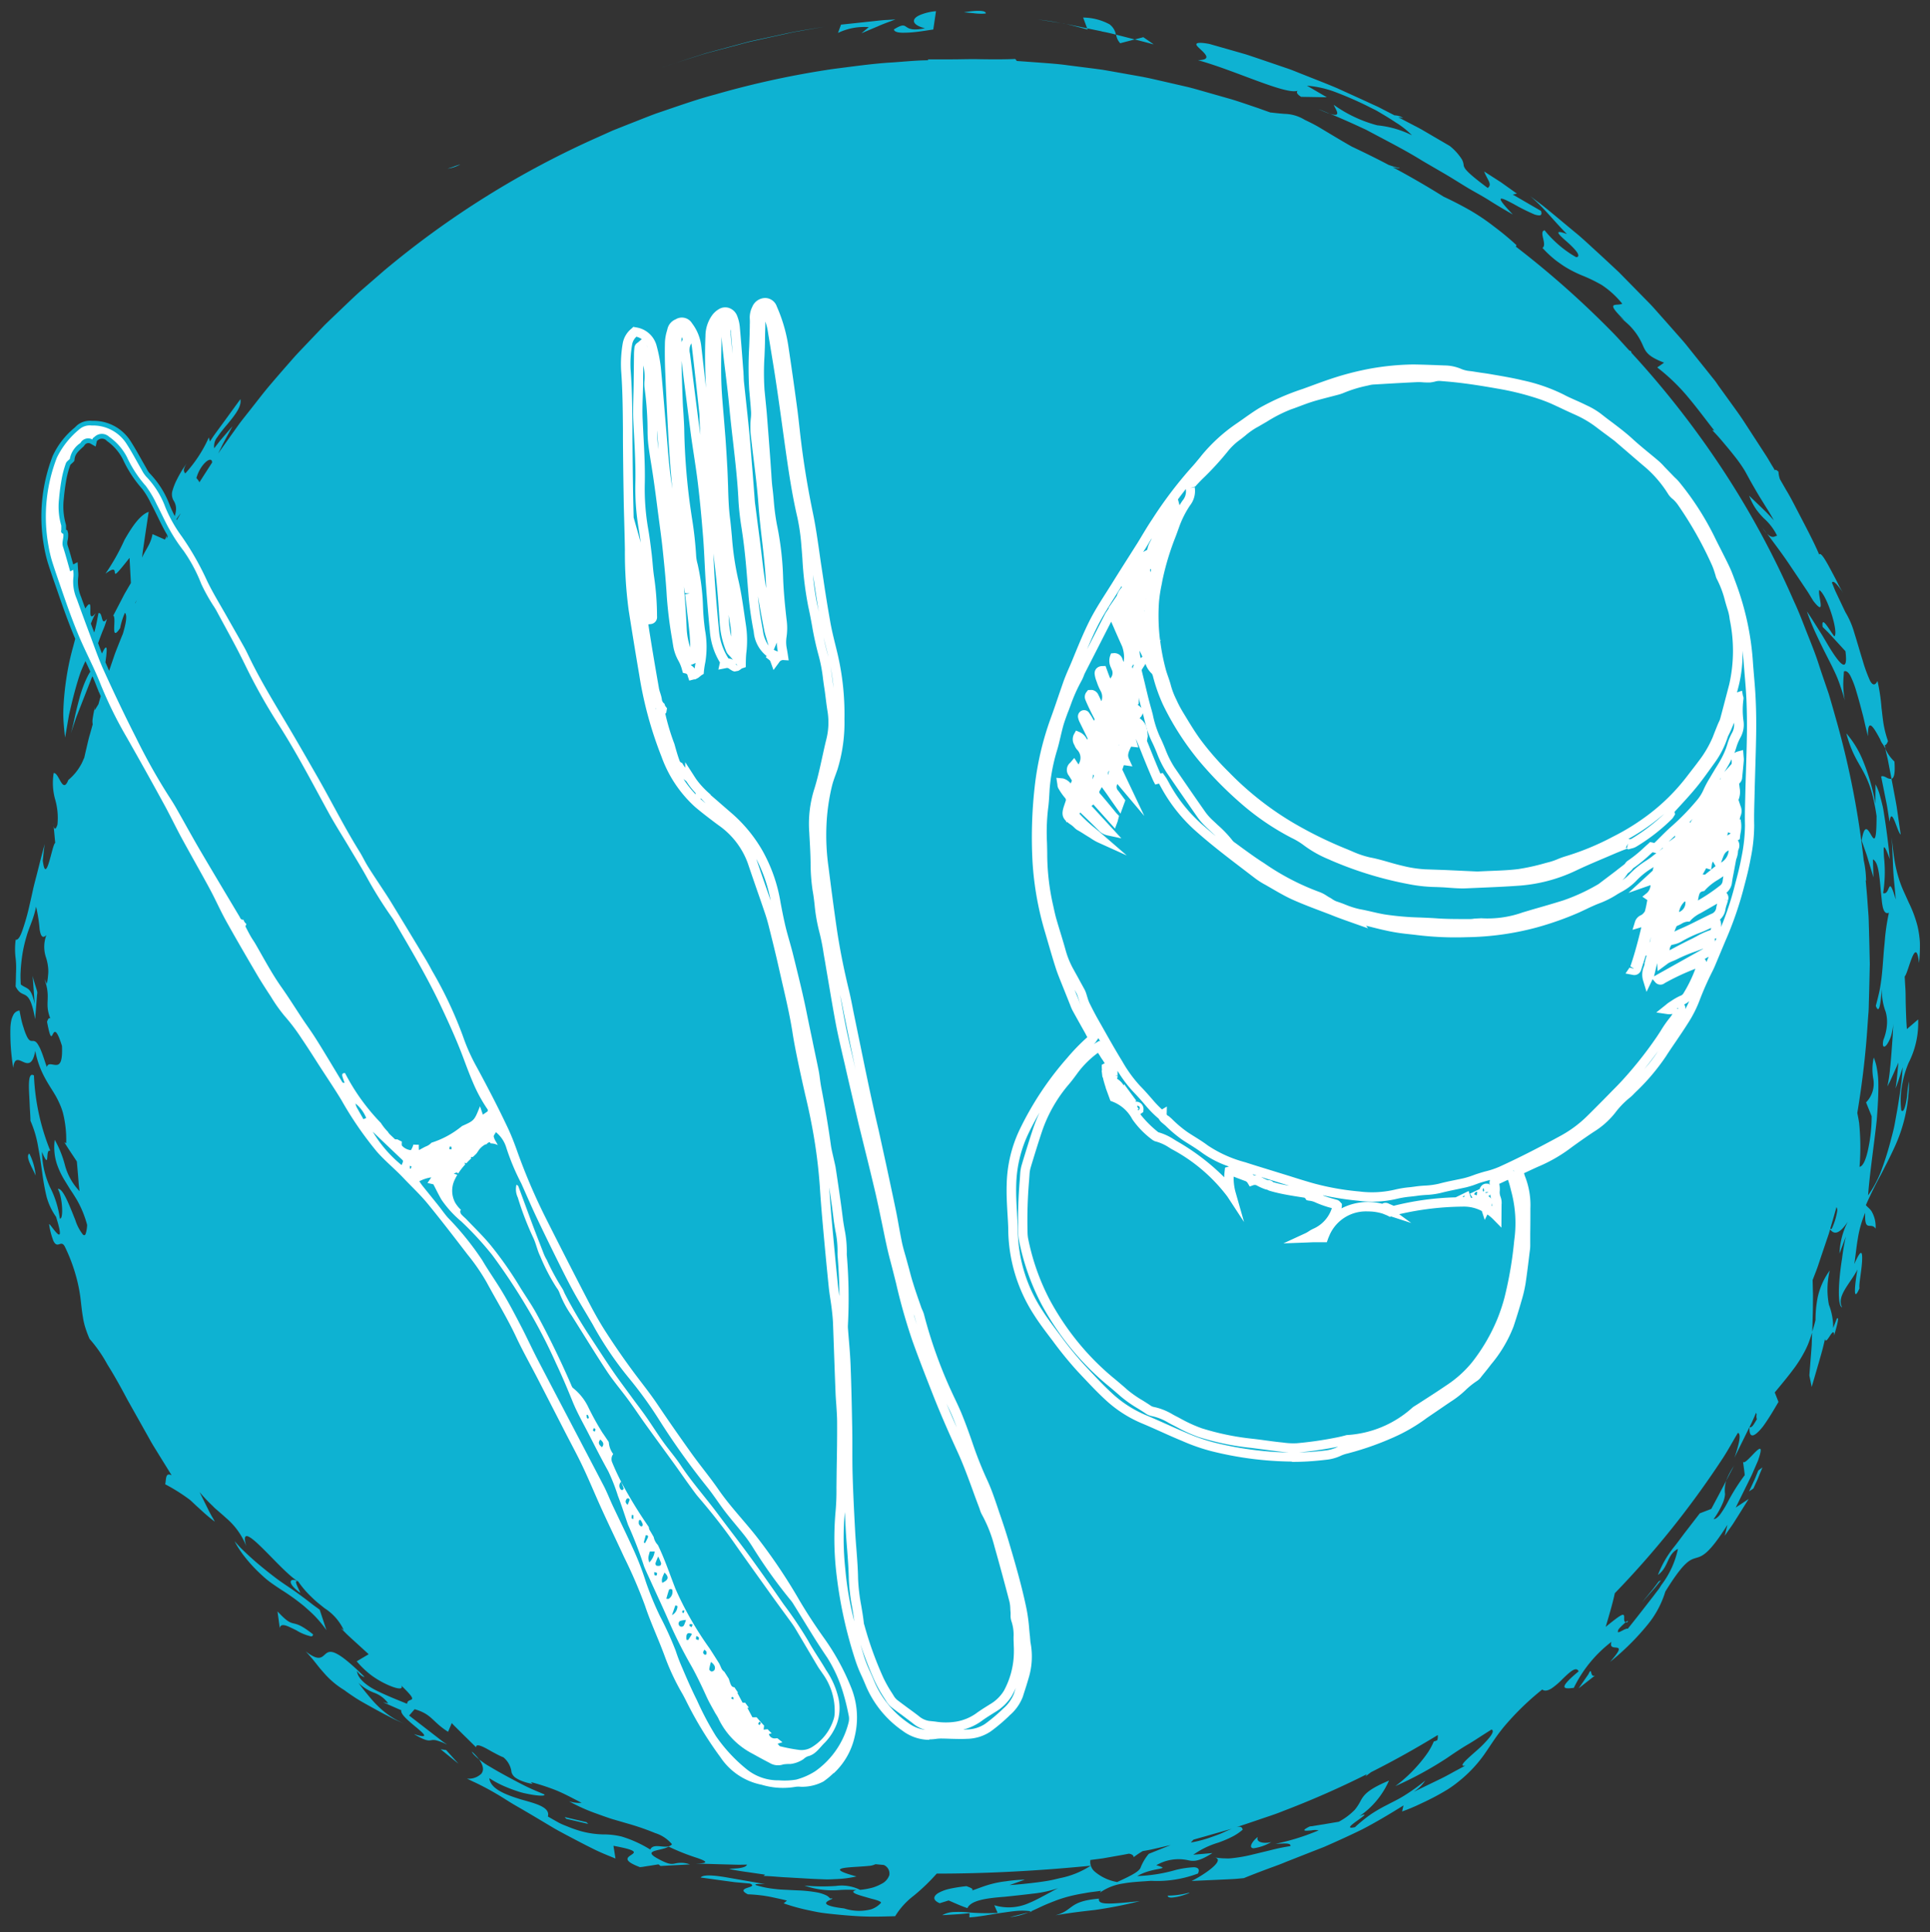
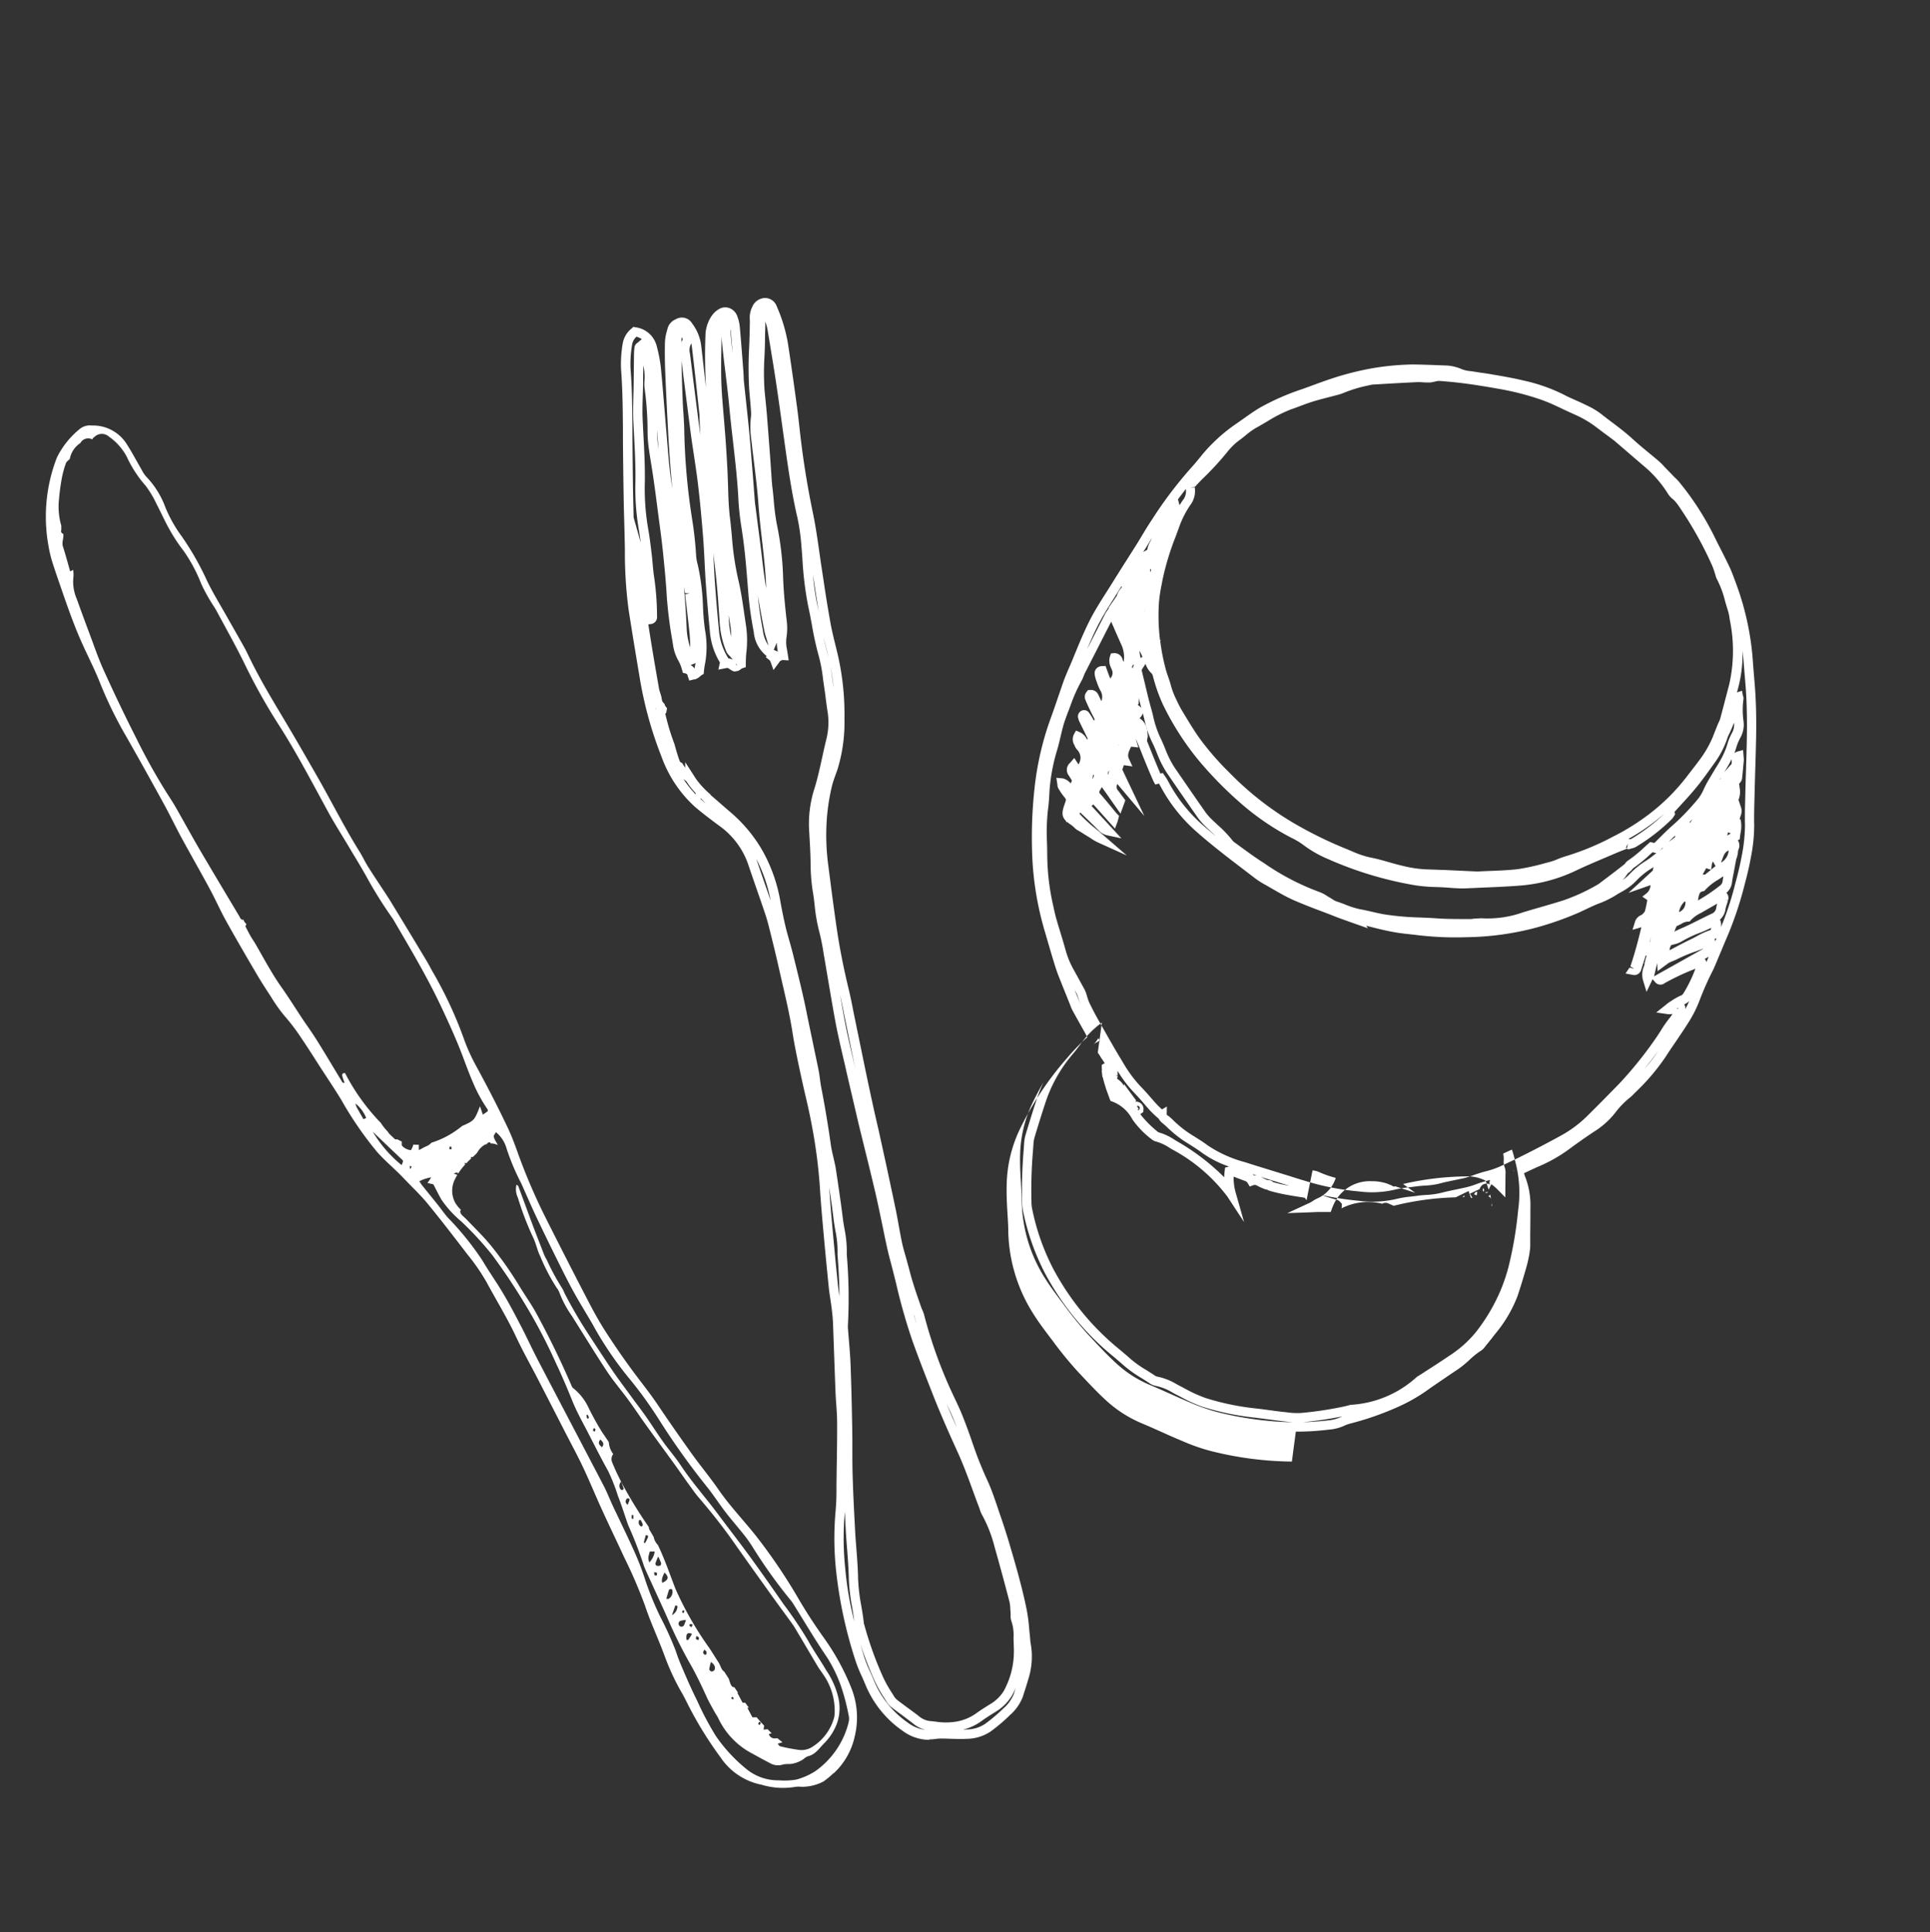
<svg xmlns="http://www.w3.org/2000/svg" width="95.735" height="95.851" viewBox="0 0 95.735 95.851">
  <rect x="0" y="0" width="95.735" height="95.851" fill="#333333" stroke="none" />
  <g id="Groupe_114" data-name="Groupe 114" transform="translate(-314.709 -140.638)">
    <g id="Groupe_149" data-name="Groupe 149">
-       <path id="Union_5" data-name="Union 5" d="M-103.2-2272.246s-.084.01-.211.022-.294.029-.464.037l-.678.041a1.274,1.274,0,0,1,.538-.156,5.257,5.257,0,0,1,.641.006,10.383,10.383,0,0,0,1.57.035l-.166-.379a2.466,2.466,0,0,0,1.732-.114c.249-.1.487-.229.723-.354l.354-.19c.117-.066.236-.13.356-.189a5.679,5.679,0,0,1-1.265.273c-.464.058-.952.109-1.4.156-.905.067-1.667.18-1.834.563l-.148-.055c-.088-.031-.2-.076-.321-.127l-.463-.2-.442.138c-.345-.148-.336-.336-.082-.5a2.027,2.027,0,0,1,.556-.212,7.329,7.329,0,0,1,.856-.135c.229.088.346.131.278.215.305-.1.592-.228.987-.33a5.037,5.037,0,0,1,.689-.127,7.442,7.442,0,0,1,.942-.082l-.766.273c.456-.032.9-.078,1.327-.131.211-.026.415-.057.61-.09s.382-.082.559-.124a4.34,4.34,0,0,0,1.533-.618c-2.616.257-5.181.392-7.637.391a9.749,9.749,0,0,1-1.145,1.1,3.725,3.725,0,0,0-.917,1.013c-.432.012-.9.029-1.391.018s-.991-.053-1.484-.1c-.248-.024-.491-.05-.731-.082s-.472-.086-.7-.133a9.782,9.782,0,0,1-1.224-.34l.162-.137c-.176-.05-.352-.084-.522-.122s-.336-.074-.5-.1a7.263,7.263,0,0,0-.917-.09c-.708-.36.6-.315.1-.535,0,0-.154-.012-.383-.034l-.392-.035c-.141-.021-.3-.041-.446-.061l-1.22-.168c.121-.158.678-.113,1.323,0s1.388.242,1.867.326c-.186-.006-.561-.021-.455.051a4.85,4.85,0,0,0,.975.194c.18.024.368.032.559.041s.376.019.561.027a6.676,6.676,0,0,1,.988.108,1.879,1.879,0,0,1,.364.117.57.57,0,0,1,.236.175c.565-.033-1.171.272.7.495a2.383,2.383,0,0,0,1.328.047,1.152,1.152,0,0,0,.5-.325c.011-.051-.108-.1-.276-.152-.084-.024-.182-.047-.283-.076l-.305-.088c-.4-.116-.708-.229-.358-.32a6.4,6.4,0,0,0-.831,0,4.171,4.171,0,0,1-1.744-.22,9.764,9.764,0,0,0,1.56.019,2.04,2.04,0,0,1,1.2.193,3.763,3.763,0,0,0,.62-.111,2.188,2.188,0,0,0,.437-.185.748.748,0,0,0,.392-.434.46.46,0,0,0-.278-.506c-.135-.01-.272-.024-.408-.037a.887.887,0,0,1-.347.086c-.27.029-.625.043-.911.067-.571.047-.878.133.315.455a5.252,5.252,0,0,1-.991.13c-.186.008-.381.022-.58.014s-.4-.014-.607-.024l-1.251-.072c-.207-.008-.41-.026-.606-.041s-.389-.027-.575-.032l.079-.064-.892-.13c-.451-.058-.893-.15-.893-.15.135-.024.339-.018.52-.047s.333-.071.364-.172l-.4.008-.874-.023-1.283-.037c.733-.006.534-.124.087-.278a11.014,11.014,0,0,1-1.418-.563c-.346.226-1.363.156-.516.608.547.3.679.264.868.224a1.3,1.3,0,0,1,.706.051l-1.457.079-.1-.082-.46.074c-.115.016-.231.035-.318.05l-.143.016c-.888-.334-.612-.487-.422-.614s.305-.225-.892-.445l.1.631c-.325-.133-.665-.265-1-.428s-.671-.337-1.012-.516-.681-.356-1.012-.544l-.981-.585c-.321-.191-.639-.377-.946-.553s-.593-.37-.876-.537-.555-.319-.815-.45c-.129-.067-.256-.129-.378-.184s-.238-.118-.35-.167a.9.9,0,0,0,.714-.242c.131-.161.119-.394-.114-.716.084.064.178.133.283.207s.225.139.35.213c.249.149.532.307.827.466s.6.322.9.469.607.268.88.385c.082.094-.324.084-.895-.039a3.055,3.055,0,0,1-.451-.122c-.153-.05-.315-.108-.473-.174a5.037,5.037,0,0,1-.909-.469c.058.549.851.832,1.59,1.06.751.209,1.439.387,1.315.841.182.106.35.2.508.289s.31.145.45.2a5.829,5.829,0,0,0,.735.254,4.612,4.612,0,0,0,1.033.146,3.828,3.828,0,0,1,.934.106,5.974,5.974,0,0,1,1.42.646c.086-.2.311-.18.54-.158.207.02.418.04.536-.106a1.765,1.765,0,0,0-.829-.553,12.594,12.594,0,0,0-1.354-.469l-.774-.225c-.26-.082-.518-.176-.77-.268a8.857,8.857,0,0,1-1.378-.616,1.721,1.721,0,0,0,.622.077c-.571-.3-.97-.508-1.349-.655a11.088,11.088,0,0,0-1.166-.375l.082.092c-.1-.021-.193-.039-.274-.061s-.151-.048-.215-.07a1.746,1.746,0,0,1-.305-.145.537.537,0,0,1-.249-.3,1.125,1.125,0,0,0-.4-.743,3.139,3.139,0,0,1-.362-.172l-.229-.121c-.077-.046-.153-.088-.227-.129-.3-.161-.549-.26-.539-.076,0,0-.3-.3-.609-.6l-.414-.412c-.058-.055-.1-.1-.135-.137l-.049-.055-.184.434c-.8-.508-.793-.872-1.659-1.121l-.272.315.935.723.647.5a2.2,2.2,0,0,0,.217.157c.053.037.082.06.082.06a2.784,2.784,0,0,0-.551-.214.573.573,0,0,0-.246,0c-.132.022-.274.032-.85-.307.742.231.555.034.2-.266s-.885-.708-.823-.915l-.911-.4.264.061a1.474,1.474,0,0,0-.671-.52,2.288,2.288,0,0,1-.809-.5l.236.31c.077.1.156.193.231.285.151.184.3.36.471.527a4.228,4.228,0,0,0,.58.486,3.857,3.857,0,0,0,.8.431,7.361,7.361,0,0,1-.811-.375c-.3-.151-.607-.32-.9-.483s-.581-.321-.8-.468-.4-.268-.493-.345a4.248,4.248,0,0,1-1.057-.9c-.074-.082-.143-.161-.212-.246l-.207-.262c-.139-.174-.287-.347-.454-.522.737.572.825.223,1.046.08s.572-.1,1.873,1.185c-.1.018-.317-.185-.374-.3.021.356.438.716.975.983s1.139.5,1.51.652c.019-.367.711.06-.288-.905.121.215-.212.176-.692-.045a4.426,4.426,0,0,1-.784-.458,4.461,4.461,0,0,1-.735-.7l.594-.352-.7-.639c-.175-.16-.353-.318-.475-.446l-.209-.211.149.1a2.573,2.573,0,0,0-.954-1.087l-.348-.28c-.119-.1-.229-.207-.344-.318a4.778,4.778,0,0,1-.624-.741l-.008,0c-.229-.079.037.356.12.579-.712-.514-.511-.765-.135-.588-.877-.511-3.019-3.358-2.546-1.734a3.525,3.525,0,0,0-1.007-1.4c-.106-.1-.217-.194-.328-.291-.057-.049-.113-.1-.17-.147s-.108-.1-.163-.157a7.676,7.676,0,0,1-.645-.683s.182.37.366.739c.09.186.184.371.262.5s.125.226.125.226c-.4-.3-.636-.535-.821-.7s-.3-.285-.416-.384a9.146,9.146,0,0,0-1.224-.771c.061-.234-.006-.607.321-.443-.172-.278-.352-.571-.54-.872-.093-.151-.186-.305-.283-.46s-.191-.311-.279-.475c-.362-.645-.733-1.306-1.089-1.939-.338-.641-.675-1.243-1-1.759a6.809,6.809,0,0,0-.88-1.263,5.6,5.6,0,0,1-.22-.589,3.657,3.657,0,0,1-.116-.525c-.056-.331-.08-.632-.121-.952a7.6,7.6,0,0,0-.218-1.056,8.474,8.474,0,0,0-.553-1.457c-.094-.177-.18-.149-.266-.121a.322.322,0,0,1-.1.021c-.063,0-.129-.039-.2-.182a3.737,3.737,0,0,1-.213-.825c.005-.041.109.105.224.252.23.292.5.585.121-.62a3.182,3.182,0,0,1-.472-1.005,11.587,11.587,0,0,1-.217-1.206c-.031-.211-.061-.424-.092-.638s-.074-.428-.111-.645a5.432,5.432,0,0,0-.379-1.275c0-.235-.026-.51-.037-.789s-.031-.554-.037-.794c-.01-.479.029-.8.248-.663a11.144,11.144,0,0,0,.813,3.742c-.107-.057-.131.083-.143.221-.02.228-.008.455-.273-.172a4.415,4.415,0,0,0,.4,1.751,4.84,4.84,0,0,1,.487,1.554c.193.082.133-1.094-.1-1.466.248-.068.585.842.866,1.538a2.26,2.26,0,0,0,.381.728c.053.045.1.039.133-.035a1.7,1.7,0,0,0,.074-.445,5.156,5.156,0,0,0-.5-1.229c-.1-.17-.2-.326-.3-.475s-.184-.294-.272-.437a4.06,4.06,0,0,1-.434-.9,2.693,2.693,0,0,1-.1-1.182,5.261,5.261,0,0,1,.5,1.237,2.975,2.975,0,0,0,.731,1.312s-.013-.09-.029-.229-.027-.324-.043-.508c-.031-.369-.063-.737-.063-.737s-.156-.238-.313-.472c-.078-.12-.158-.24-.213-.33l-.092-.151.09.047a5.553,5.553,0,0,0-.16-1.5,3.165,3.165,0,0,0-.182-.491,3.871,3.871,0,0,0-.213-.414c-.155-.264-.333-.518-.509-.851a4.539,4.539,0,0,1-.471-1.327c-.125.7-.365.651-.591.552s-.445-.246-.5.293a10.479,10.479,0,0,1-.141-2.012,2.229,2.229,0,0,1,.043-.34,1.064,1.064,0,0,1,.094-.26.386.386,0,0,1,.313-.233c.037.186.067.348.1.491s.071.264.106.368a2.727,2.727,0,0,0,.172.449c.1.19.174.2.254.2s.158-.008.268.151a1.987,1.987,0,0,1,.19.385c.077.182.148.43.265.757.048-.166.175-.142.309-.119a.773.773,0,0,0,.16.017c.182-.006.317-.154.283-.944-.273-.872-.373-.733-.449-.59s-.122.284-.292-.607c.039-.109.08-.223.164-.164-.317-.813.059-.969-.293-1.959l.119.235a2.772,2.772,0,0,0,.061-.415,1.7,1.7,0,0,0,.008-.334,2.486,2.486,0,0,0-.1-.524,1.644,1.644,0,0,1,.01-1.143c-.2.207-.289.027-.337-.292a7.7,7.7,0,0,0-.175-1.113,4.863,4.863,0,0,1-.219.749c-.086.24-.19.481-.266.76a6.6,6.6,0,0,0-.212.973c-.027.19-.049.4-.064.624-.005.115-.014.236-.012.361s.006.254.014.39c.329.254.5.092.689.97l-.1-1.4c.064.3.156.531.229.8l-.106,1.352c-.3-1.7-.607-.9-.968-1.624.01-.2.014-.369.016-.516s.01-.271.01-.379a4.01,4.01,0,0,0-.023-.485,3.567,3.567,0,0,1,0-.938c.116.027.223-.149.331-.456a10.8,10.8,0,0,0,.35-1.235c.058-.247.117-.508.174-.773s.133-.536.2-.8c.137-.535.264-1.054.389-1.489-.051.273-.074.633-.1.825.162,1.32.471-.848.617-.872l-.079-.849c.025.145.091.244.19-.064a3.326,3.326,0,0,0-.122-1.274,3.028,3.028,0,0,1-.065-1.283c.1-.014.191.142.277.3.139.253.272.5.449.045a2.639,2.639,0,0,0,.628-.76c.058-.094.107-.231.162-.344l.088-.383c.066-.268.119-.538.2-.8l.132-.474a.853.853,0,0,1-.01-.223c.024-.185.069-.416.122-.66a1.046,1.046,0,0,0-.016.19l.189-.307.031-.113c.025-.094.053-.188.082-.282q-.055-.126-.107-.251l-.023.067.018-.077q-.06-.145-.116-.289c-.057-.146-.118-.291-.181-.436l-.026.038s-.27.694-.542,1.388l-.2.512c-.066.162-.111.32-.158.45-.088.266-.149.445-.149.445.094-.319.153-.616.215-.895s.129-.543.2-.806a6.5,6.5,0,0,1,.262-.79c.055-.135.119-.27.19-.409q.047-.083.1-.167c-.08-.175-.161-.349-.243-.52-.082.172-.161.353-.237.542-.114.327-.217.677-.313,1.038s-.184.731-.267,1.1c-.064.375-.13.747-.191,1.11-.032-.241-.055-.481-.072-.723a6.051,6.051,0,0,1-.012-.723A13.964,13.964,0,0,1-148-2333.5a12.816,12.816,0,0,1,.34-1.59q.049-.186.1-.379c-.318-.749-.586-1.509-.853-2.281l-.08-.234c-.145-.415-.291-.833-.424-1.253a6.8,6.8,0,0,1-.19-.816,8.35,8.35,0,0,1,.429-4.487,3.964,3.964,0,0,1,1.092-1.407l.122-.118a1.008,1.008,0,0,1,.737-.218,2.178,2.178,0,0,1,1.934,1.04c.175.275.334.556.494.839.082.146.164.291.247.435l.039.071a.986.986,0,0,0,.143.215,4.6,4.6,0,0,1,1.007,1.609q.107.262.24.516a1.372,1.372,0,0,0,.064-.322.751.751,0,0,0-.125-.453.63.63,0,0,1-.04-.522,2.95,2.95,0,0,1,.211-.522c.055-.111.121-.233.2-.368s.18-.279.291-.443c-.246.39-.117.424-.085.52a6.669,6.669,0,0,0,1.174-1.789l.055.2.061-.092c.04-.06.093-.146.164-.244.144-.2.334-.456.525-.718.381-.525.761-1.047.761-1.047.079.355-.283.807-.652,1.253a7.1,7.1,0,0,0-.5.641.715.715,0,0,0-.146.541s.053-.07.135-.175l.139-.18.17-.2.463-.536s-.072.131-.178.327c-.055.1-.117.212-.182.334s-.139.254-.2.389c-.049.1-.1.2-.146.3.037-.055.074-.111.111-.164l.471-.663.471-.659c.162-.215.332-.426.5-.639.336-.422.659-.853,1.007-1.263s.7-.815,1.057-1.22c.172-.2.358-.4.544-.594l.553-.581.554-.58c.191-.188.385-.371.578-.557.389-.366.768-.741,1.165-1.1l1.206-1.046a44.873,44.873,0,0,1,10.638-6.637l.706-.318.719-.286c.479-.186.956-.381,1.435-.559.972-.326,1.931-.678,2.915-.938a44.517,44.517,0,0,1,5.888-1.275c.986-.123,1.965-.268,2.946-.323.491-.035.978-.082,1.465-.1l.3-.008c-.016-.014-.037-.026-.035-.043h1.171c.4,0,.8-.014,1.19-.012.771.016,1.482.016,1.979-.008,0,0,.035.042.076.1.366.024.733.053,1.1.079.474.037.948.066,1.417.133l1.4.178.348.048.347.06.69.122c.458.085.919.156,1.372.258s.9.206,1.351.309c.225.053.448.1.671.16s.44.124.661.186l1.312.374c.434.133.86.284,1.285.426.213.076.422.153.633.225.058,0,.119.011.174.016.183.021.356.037.522.05a2,2,0,0,1,.991.291c.22.106.467.225.719.373l.792.474c.272.162.551.328.831.485.616.293,1.227.59,1.822.906a3.736,3.736,0,0,0,.546.157c.029.032-.121.006-.346-.045q1.308.7,2.534,1.468c.431.2.872.427,1.316.679a10.594,10.594,0,0,1,1.2.814,13.607,13.607,0,0,1,1.1.914.177.177,0,0,0-.032.071,45.9,45.9,0,0,1,4.876,4.338c.264.273.5.549.759.823.022,0,.048.021.07.019a.446.446,0,0,1,.029.088,45.534,45.534,0,0,1,4.481,5.729,43.522,43.522,0,0,1,3.582,6.606c.248.526.445,1.06.651,1.579s.41,1.023.573,1.531.338,1,.5,1.48c.146.487.279.964.41,1.428a42.821,42.821,0,0,1,1.322,6.817,5.079,5.079,0,0,1,.119,1.025c-.008-.02-.014-.016-.02-.032.028.339.065.7.084,1,.018.257.037.5.053.726s.016.438.024.635c.011.393.019.725.025.991.012.53.018.806.018.806s-.006.274-.018.807c-.006.266-.014.6-.025.988-.008.2-.005.409-.024.635s-.035.472-.053.727c-.074,1.126-.223,2.569-.5,4.235.032.159.063.313.09.491a12.071,12.071,0,0,1,.021,2.181c.2-.031.352-.471.452-1a7.625,7.625,0,0,0,.149-1.511l-.278-.686a1.328,1.328,0,0,0,.364-1.144,2.654,2.654,0,0,1,.018-1.081,2.479,2.479,0,0,1,.16.569,4.235,4.235,0,0,1,.068.734c.008.535-.029,1.151-.08,1.8-.139,1.281-.352,2.667-.429,3.736a5.616,5.616,0,0,0,.609-1.112,15.028,15.028,0,0,0,.5-1.558c.074-.284.159-.579.214-.884s.113-.615.164-.928.1-.626.141-.941c.025-.156.041-.313.054-.469l.036-.467s-.084.265-.169.528c-.041.131-.088.263-.125.361l-.061.161s.01-.079.029-.2.034-.281.05-.44l.062-.641-.266.6c-.068.147-.131.3-.188.405l-.093.183a7.443,7.443,0,0,0,.131-.869c.031-.284.053-.561.074-.835s.041-.544.059-.813c.012-.2.02-.406.032-.611a3.11,3.11,0,0,1-.108.6,1.6,1.6,0,0,1-.218.453c-.14.18-.245.114-.167-.238a2.483,2.483,0,0,0,.18-.832,1.869,1.869,0,0,0-.068-.564,2.851,2.851,0,0,1-.182-1.155c-.067.6-.115,1.369-.308.86.072-.26.13-.5.178-.718s.072-.422.1-.612c.047-.381.069-.71.094-1.036.013-.162.024-.321.039-.488l.025-.251c.008-.086.014-.172.022-.263a10.74,10.74,0,0,1,.193-1.25c-.156.067-.246-.05-.3-.266a2.571,2.571,0,0,1-.057-.389c-.016-.147-.033-.309-.05-.477-.059-.663-.112-1.4-.387-1.513l.027.89s-.138-.458-.276-.916c-.064-.229-.152-.456-.209-.623s-.1-.283-.1-.283c.141-.89.324-.532.473-.276s.268.4.266-.948c-.354-2.448-1.007-2.252-1.5-4.1a4.884,4.884,0,0,1,.827,1.36,10.255,10.255,0,0,1,.615,2.139l.006-.967a2.52,2.52,0,0,1,.235.618c.039.141.08.3.119.464s.061.348.092.533c.058.368.111.755.156,1.12s.086.7.1.972c-.146-.436-.242-.6-.276-.585s-.019.2-.008.465a6.764,6.764,0,0,1-.04,1.81c.127.041.194-.062.243-.166.095-.2.118-.405.383.482-.049-.639-.1-1.005-.122-1.415s-.029-.866-.082-1.682c.021.219.043.424.069.614s.045.369.074.533a6.635,6.635,0,0,0,.2.866,5.64,5.64,0,0,0,.25.669c.092.2.176.387.258.57a6.026,6.026,0,0,1,.436,1.177,4.913,4.913,0,0,1,.114.786,7.735,7.735,0,0,1-.042,1.03c-.16-1.445-.53.506-.711.67.008.167.021.381.035.612s.01.483.016.731c.013.5.031.983.059,1.267l.557-.477a4.348,4.348,0,0,1-.473,2.152,5.135,5.135,0,0,0-.307,1.011,4.186,4.186,0,0,0-.057,1.347c.133.157.229-.283.291-.725a4.877,4.877,0,0,1,.092-.71,7.737,7.737,0,0,1-.729,3.288c-.2.438-.419.86-.653,1.317-.248.455-.5.946-.756,1.529.059.09.172.149.276.3a1.5,1.5,0,0,1,.205.869c-.229-.356-.563.228-.514-.79a5.381,5.381,0,0,0-.366,1.28c-.078.444-.115.89-.175,1.265.355-.811.406-.608.385-.148s-.166,1.16-.129,1.351c-.365.85-.2-.375-.1-.933-.329.67-1.062,1.32-.761,1.881-.159-.047-.19-.608-.137-1.312.026-.35.074-.739.135-1.118a10.515,10.515,0,0,1,.188-1.086l-.315.843a3.748,3.748,0,0,1,.41-1.577c-.467.7-.711.6-.878.379l-.066.229q-.246.721-.5,1.48c-.085.268-.2.541-.3.809.005.193.01.387.014.587.01.252,0,.5,0,.729s-.01.451-.014.637c-.01.375-.018.626-.018.626-.058.192-.119.37-.181.534a4.094,4.094,0,0,1-.209.449,6.272,6.272,0,0,1-.45.73c-.318.437-.633.813-1.021,1.282l.185.469c-.175.3-.35.6-.517.852-.084.13-.163.246-.241.353a2.62,2.62,0,0,1-.229.262c-.284.284-.469.292-.452-.207.135.021.212-.143.368-.4a.44.44,0,0,1-.013-.232c-.005-.034-.018-.059-.026-.092-.074.168-.141.332-.213.482s-.143.291-.209.421c-.131.266-.243.5-.338.686-.188.383-.3.61-.315.649.305-.9.307-1.187.175-1.242-.272.445-.5.886-.8,1.335a45.369,45.369,0,0,1-5.308,6.624c-.1.483-.319,1.218-.453,1.67.688-.562.851-.655.9-.575s-.039.313.094.344c-.139.121-.384.346-.376.409-.063.151.072.074.219,0,.1-.053.208-.106.26-.085.3-.376.6-.755.882-1.121l.42-.541c.066-.088.131-.176.2-.262s.119-.178.176-.264a4.478,4.478,0,0,0,.81-1.776c-.556.289-.452.9-.993,1.294a5.123,5.123,0,0,1,.817-1.41c.19-.238.374-.5.588-.776s.434-.563.671-.87l.569-.219.032-.058.085-.159.256-.481.368-.7a1.618,1.618,0,0,0-.057.668,1.367,1.367,0,0,1-.115.442,4.037,4.037,0,0,1-.452.795c.092,0,.2-.082.315-.221a4.776,4.776,0,0,0,.356-.569,9.937,9.937,0,0,1,.872-1.392s-.014-.166-.04-.336l-.045-.336c.037.118.24-.093.441-.3.313-.328.623-.655.3.257l-.16.368c-.049.111-.1.24-.166.377s-.135.278-.207.424l-.569,1.152.641-.424-.577.922c-.074.114-.144.231-.215.337s-.14.2-.2.284c-.117.168-.193.281-.193.281l.13-.54c-.93,1.478-1.256,1.553-1.558,1.642s-.6.176-1.521,1.668a4.766,4.766,0,0,1-.883,1.648,12.433,12.433,0,0,1-1.857,1.839c1.036-1.167-.137-.373.07-.995a6.4,6.4,0,0,0-1.869,2.284c-.481.06-.837.074.239-.819-.127-.272-.453.049-.811.393a3.4,3.4,0,0,1-.538.458c-.178.107-.338.146-.456.051a13.457,13.457,0,0,0-1.879,1.824c-.427.511-.7.977-1.02,1.429a6.608,6.608,0,0,1-1.3,1.351,5.394,5.394,0,0,1-.5.356c-.188.116-.393.233-.62.354s-.473.241-.743.366a9.145,9.145,0,0,1-.89.371l.069-.3c-.739.461-1.41.858-2.057,1.193-.655.32-1.275.6-1.889.869-.625.243-1.24.487-1.887.741-.321.138-.66.252-1.005.382s-.706.268-1.081.422l-.4.037c-.246.016-.572.029-.9.045l-1.292.058c.5-.235,1.719-1.024,1.158-1.165a3.728,3.728,0,0,0,.408.043c.082,0,.162.006.242.006s.159-.01.238-.018a7.438,7.438,0,0,0,.94-.167l.94-.227a9.221,9.221,0,0,1,.972-.2c.049-.149-.242-.136-.5-.124-.084,0-.163.008-.225.007a11.343,11.343,0,0,0,2.129-.665.88.88,0,0,0-.35,0c-.293.025-.589.051-.092-.194l.063-.009c.039,0,.1-.01.164-.023.135-.022.313-.051.493-.079.361-.062.721-.122.721-.122a3.189,3.189,0,0,0,.8-.6,2.565,2.565,0,0,0,.3-.469c.162-.286.377-.548,1.391-.974a4.175,4.175,0,0,1-1.466,1.767c.469-.2.193.006-.1.215s-.591.434-.121.329a7.542,7.542,0,0,1,.8-.647,7.516,7.516,0,0,1,.779-.45c.268-.144.559-.276.87-.471a10.087,10.087,0,0,0,1.036-.743,2.025,2.025,0,0,1-.572.559s.645-.312,1.29-.625c.324-.154.633-.336.87-.461l.4-.215c-.377.07.077-.317.563-.747.123-.106.244-.22.353-.334s.206-.22.284-.317c.153-.195.219-.344.1-.393-.319.2-.583.371-.811.518s-.424.256-.59.36c-.334.21-.562.366-.8.53a17.7,17.7,0,0,1-2.571,1.4,7.1,7.1,0,0,0,1.155-1.076,6.613,6.613,0,0,0,.461-.594,3.48,3.48,0,0,0,.294-.548.433.433,0,0,0,.173-.066.615.615,0,0,0,.022-.25c-1.063.649-2.165,1.267-3.308,1.842-.16.119-.278.21-.278.21l.065-.107a44.975,44.975,0,0,1-4.141,1.822c-.411.17-.841.3-1.265.449-.358.12-.714.242-1.074.359.189-.051.3-.029.323.121a2.492,2.492,0,0,1-.544.361,5.636,5.636,0,0,1-.667.281,4.251,4.251,0,0,0-1.237.6l.95-.084c-.726.463-.967.409-1.246.348a2.189,2.189,0,0,0-1.537.256c.811.236-.167.075-.946.538a7.862,7.862,0,0,0,1.937-.311,4.755,4.755,0,0,1,.874-.127c.205.011.3.1.2.311a5.711,5.711,0,0,1-2.328.363c-.468.037-.948.053-1.385.133a2.673,2.673,0,0,0-1.151.452l.056-.092c-.254.042-.49.061-.706.1s-.411.069-.591.111a6.6,6.6,0,0,0-.92.265c-.257.1-.477.185-.68.279s-.384.182-.573.264a2.978,2.978,0,0,0-.72-.018c-.254.02-.517.066-.784.1-.533.08-1.076.191-1.556.221Zm7.64-2.9-.692.122-.346.061-.348.045-.258.033a.639.639,0,0,0,.2.564,2.346,2.346,0,0,0,1.128.531c.835-.379,1.054-.527,1.152-.69a2.487,2.487,0,0,1,.416-.71s.516-.207,1.089-.435l-.964.221c-.141.031-.287.053-.427.08a3.905,3.905,0,0,0-.445.3c-.01-.1-.1-.151-.236-.174Zm5.368-1.286q-.655.183-1.312.374c-.194.053-.389.109-.586.164l-.131.143a5.986,5.986,0,0,0,.98-.256c.152-.053.3-.106.432-.157s.258-.114.371-.164.212-.09.3-.125Zm29.691-29.781c.018.022.032.05.077,0a3.263,3.263,0,0,0,.26-.832.319.319,0,0,0-.031-.231C-60.29-2306.935-60.393-2306.576-60.5-2306.216Zm-85.436-27.8.059.13.006-.019.265-.778c.094-.258.2-.512.3-.768.036-.092.076-.185.113-.276.124-.434.239-.882.1-1.038a3.621,3.621,0,0,0-.24.765c-.511.758-.158-.524-.339-.624l.424-.815c.053-.1.1-.2.158-.3l.148-.255c.087-.147.145-.248.145-.248l-.068-1.246c-.651.827-.708.85-.725.747s.014-.325-.471.04a10.616,10.616,0,0,0,.946-1.679c.364-.636.763-1.239,1.2-1.391,0,0-.086.571-.172,1.14-.041.282-.082.564-.113.776-.016.1-.025.194-.031.256l-.011.1c.09-.212.209-.392.305-.577a1.971,1.971,0,0,0,.213-.59l.614.272c.044-.086.078-.158.113-.233l-.086-.148c-.135-.239-.257-.487-.377-.737-.088-.176-.174-.354-.266-.53l-.09-.17a3.858,3.858,0,0,0-.423-.7,6.012,6.012,0,0,1-.968-1.49,2.518,2.518,0,0,0-.78-.885.319.319,0,0,0-.454-.037l-.041.033-.064.28-.27-.153a.225.225,0,0,0-.276.08l-.051.069c-.274.243-.427.393-.45.636l-.009.08-.053.059c-.026.026-.055.053-.085.08a.391.391,0,0,0-.061.06,4.583,4.583,0,0,0-.189.677c-.065.366-.111.7-.137,1.018a3.2,3.2,0,0,0,.1,1.242l.013.07,0,.211.064.024.037.143a1.189,1.189,0,0,1-.019.346.521.521,0,0,0-.008.248c.1.3.18.6.265.9l.018.061.215-.116.029.465a1.193,1.193,0,0,1,0,.3,1.946,1.946,0,0,0,.148.97q.1.283.206.565c.268-.4.254-.156.25.087s0,.465.268.14a3.663,3.663,0,0,0-.228.489l-.013.036.144.386.02.054c.114-.375.154-.691.214-.961.092-.032.128.085.158.2.044.165.08.329.259.077a4.041,4.041,0,0,1-.219.625c-.073.189-.149.39-.219.587.063.17.126.343.192.514.232-.491.257-.313.22.053-.011.113-.028.244-.048.379C-146.021-2334.209-145.979-2334.112-145.935-2334.016Zm-1.211-11.713-.122.118a3.654,3.654,0,0,0-.977,1.235,7.876,7.876,0,0,0-.406,4.244,5.454,5.454,0,0,0,.176.755c.131.417.275.83.418,1.241l.082.235c.2.577.4,1.147.618,1.707l.041-.132q-.195-.528-.384-1.057a2.4,2.4,0,0,1-.183-1.134l-.069.034-.175-.609c-.081-.293-.164-.589-.257-.881a.931.931,0,0,1-.008-.468c.006-.037.012-.072.014-.1a.367.367,0,0,1-.1-.34l0-.164a3.675,3.675,0,0,1-.111-1.388,10.463,10.463,0,0,1,.145-1.065,4.945,4.945,0,0,1,.209-.757.592.592,0,0,1,.191-.244l0,0a1.47,1.47,0,0,1,.565-.832.65.65,0,0,1,.688-.3c.024-.018.048-.039.074-.058a1.1,1.1,0,0,1,.2-.114c-.076-.006-.151-.006-.239-.01A.565.565,0,0,0-147.146-2345.729Zm2.567,8.474,0,.027.08-.178C-144.527-2337.352-144.553-2337.309-144.58-2337.254Zm1.546-3.177.069-.135-.03-.051A1.012,1.012,0,0,0-143.033-2340.431Zm.515-.929.007-.012c.061-.107.124-.211.186-.32a2.1,2.1,0,0,0-.214.294Zm.971-2.085a.918.918,0,0,1,.151.209c.194-.305.389-.61.586-.914.012-.022.029-.042.042-.066,0-.1-.038-.138-.1-.138C-141.04-2344.355-141.405-2343.969-141.548-2343.446Zm41.279,71.158a3.418,3.418,0,0,1-.931.238Zm3.49-.679c-.041.3.383.291,2.029.121a21.593,21.593,0,0,1-2.21.436c-.573.066-1.1.121-1.976.266C-98.015-2272.386-98.319-2272.836-96.778-2272.967Zm-3.375.626a.519.519,0,0,0,.057.008l-.17.045C-100.229-2272.3-100.19-2272.322-100.153-2272.341Zm6.786-.778a4.191,4.191,0,0,0,1.033-.139c.123-.022-.03.047-.253.116a2.385,2.385,0,0,1-.6.121C-93.3-2273.021-93.372-2273.048-93.367-2273.118Zm2.255-1.9a.642.642,0,0,1,.085.015Zm2.211-1c-.109.286.389.325.678.239a2.451,2.451,0,0,1-.877.311C-89.4-2275.477-89.144-2275.844-88.9-2276.027Zm-34.3-.912-.079-.086,1.083.254.085.086Zm-6.228-3.448.27.037.612.678Zm1.545.112a2.58,2.58,0,0,1,.362.391C-127.754-2280.066-127.892-2280.206-127.881-2280.275ZM-72.5-2284.1c.118-.252.118-.145.151-.038.023.077.064.155.178.1l-.813.637Zm-64.068-2.167c-.1-.051-.2-.1-.3-.146a1.593,1.593,0,0,0-.26-.106c-.153-.041-.264-.019-.284.133l-.114-.832c.929,1,.591.207,1.762,1.138a.091.091,0,0,1-.1.1A2.375,2.375,0,0,1-136.565-2286.263Zm.923-.688c-.184-.192-.373-.354-.551-.513a10.731,10.731,0,0,0-1.13-.815c-.194-.129-.393-.259-.592-.407s-.384-.32-.581-.51a7.139,7.139,0,0,1-.588-.645c-.1-.123-.2-.254-.293-.393a4.465,4.465,0,0,1-.276-.461l.273.3c.09.093.184.18.272.264.18.17.352.326.52.471.337.289.655.541.975.785s.665.458,1.021.712c.178.127.36.262.55.406l.293.227c.1.076.211.151.32.234l.333,1.012A5.608,5.608,0,0,0-135.642-2286.951Zm64.994.279c.092-.078.153-.115.071.008l-.02,0A.232.232,0,0,1-70.648-2286.672Zm1.23-1.5c.215-.256.407-.528.407-.528l.117-.061-.143.177-.146.183-.176.2c-.239.275-.481.548-.481.548Zm5.13-5.51c.061-.126.111-.262.151-.36l.068-.164.205-.151s-.109.264-.215.528c-.053.135-.117.26-.16.358s-.076.162-.076.162l-.211.14Zm-.981-.77-.4.762A3.845,3.845,0,0,1-65.269-2294.454Zm3.732-4.469s.041-.536.084-1.073c.01-.133.021-.265.029-.391s.008-.244.012-.344l.011-.337c.058-.19.117-.376.17-.607a5.8,5.8,0,0,1,.1-1.085,3.564,3.564,0,0,1,.607-1.372,3.99,3.99,0,0,0-.043,1.7,3.126,3.126,0,0,1,.211,1.158l.18-.464c.18-.185-.086.651-.131.835,0-.3-.115-.126-.229.045-.1.152-.2.3-.223.127,0,0-.037.152-.091.377s-.141.52-.225.816l-.347,1.19Zm-88.3-11.015a2.963,2.963,0,0,1,.317,1.1C-149.658-2309.176-150.062-2309.788-149.832-2309.937Zm.426-7.887,0,.016Zm-.037-.124,0-.031.033.154C-149.416-2317.868-149.43-2317.9-149.443-2317.948Zm91.884-8.458-.055-.35c-.014-.1-.035-.228-.056-.358s-.051-.27-.079-.409c-.111-.554-.223-1.11-.223-1.11.071-.045.168,0,.267.05a.4.4,0,0,0,.247.063l-.144-.753c-.032-.188-.079-.375-.112-.516l-.055-.233a2.062,2.062,0,0,0,.456.644c.047.637-.029.825-.145.858l.082.43c.047.258.116.6.174.946l.2,1.388C-57.182-2325.875-57.455-2327.209-57.56-2326.406Zm-91.087.1.011.115A.8.8,0,0,1-148.647-2326.3Zm90.758-3.931a.775.775,0,0,1-.131-.241c-.336-.626-.624-1.105-.606-.152-.045-.176-.09-.362-.135-.552s-.085-.387-.139-.578c-.1-.383-.2-.76-.3-1.087a4.477,4.477,0,0,0-.3-.788c-.1-.18-.215-.265-.319-.211-.01.183-.029.383-.032.618a4.316,4.316,0,0,0,.077.814c-.074-.259-.147-.495-.223-.71a5.9,5.9,0,0,0-.229-.59c-.164-.36-.324-.667-.477-.968s-.3-.6-.459-.943a11.443,11.443,0,0,1-.493-1.2c.145.205.36.552.6.93.059.094.121.19.18.286l.172.291c.112.193.225.377.332.541.427.649.759.953.628-.074,0,0-.278-.305-.559-.61-.137-.151-.274-.3-.387-.411l-.185-.183c-.042-.33.056-.266.189-.092s.3.456.392.561c.225-.184-.354-2.037-.745-2.3-.1.226.373,1.4-.3.539l-.1-.164c-.063-.1-.149-.254-.27-.426-.231-.347-.54-.806-.85-1.267s-.644-.9-.888-1.232l-.191-.256c.2.214.327.178.412.142a.179.179,0,0,1,.093-.026,2.749,2.749,0,0,0-.659-.868,3.824,3.824,0,0,1-.373-.436,3.009,3.009,0,0,1-.355-.686l.623.6.229.223c.07.072.135.141.191.2l.184.2c-.114-.194-.212-.377-.315-.536s-.19-.307-.274-.44c-.166-.265-.294-.485-.4-.67-.215-.368-.334-.605-.459-.823a6.91,6.91,0,0,0-.5-.71c-.116-.149-.257-.324-.437-.537s-.387-.469-.676-.758l.1.011c-.356-.447-.825-1.09-1.327-1.685a9.775,9.775,0,0,0-1.5-1.439l.341-.236c-.77-.3-.892-.5-1.038-.821a3.328,3.328,0,0,0-.325-.6,3.465,3.465,0,0,0-.34-.411,6.877,6.877,0,0,0-.562-.485l.3.219c-1.028-1-.379-.692-.111-.827a4.423,4.423,0,0,0-1.012-.926,7.569,7.569,0,0,0-.96-.468,5.861,5.861,0,0,1-.941-.485c-.158-.109-.329-.223-.5-.367a5.168,5.168,0,0,1-.544-.524c.251-.162-.2-.814.106-.872a5.5,5.5,0,0,0,.7.723,5.023,5.023,0,0,0,.437.34,4.15,4.15,0,0,0,.434.272c.305-.037-.133-.479-.508-.806s-.647-.6.047-.342c-.657-.654-1.132-1.3-1.826-1.883l.626.472c.392.313.938.774,1.6,1.322.334.269.671.59,1.036.923s.742.686,1.134,1.052l1.161,1.182c.194.2.4.4.59.614l.571.643.569.645c.188.212.379.424.553.649l1.036,1.293c.084.107.166.211.25.313s.153.213.229.32c.152.209.3.414.445.615.286.4.567.776.8,1.134.469.723.86,1.324,1.132,1.746.133.212.227.387.3.5s.1.178.1.178c.022-.035.068-.035.183.068a1.471,1.471,0,0,0,.074.374l.329.572c.207.337.442.808.686,1.275s.487.935.659,1.292.274.6.274.6c.074-.129.291.234.535.686.121.228.254.473.368.7a4.881,4.881,0,0,0,.256.47c-.351-.5-.485-.567-.526-.458l.162.4.5,1.054a4.184,4.184,0,0,1,.446,1.031c.139.44.278.932.413,1.365a7.386,7.386,0,0,0,.373,1.024c.119.208.239.249.364,0a9.164,9.164,0,0,1,.2,1.339c.033.249.056.514.1.787a5.2,5.2,0,0,0,.221.856c-.054.146-.107.2-.16.2l.041.174Zm-2.016-7.564.045.066C-59.875-2337.753-59.89-2337.775-59.905-2337.8Zm-3.965-3.183.22.293A1.968,1.968,0,0,1-63.87-2340.982Zm-11.329-15.55a9.507,9.507,0,0,1-.977-.489c-.651-.348-1.081-.553-.065.506-.4-.229-.795-.461-1.171-.7s-.77-.441-1.14-.666-.731-.456-1.1-.671-.734-.426-1.1-.641c-.716-.446-1.464-.833-2.215-1.232l-.565-.3-.586-.27c-.392-.177-.792-.352-1.2-.522.644.219.256-.248.192-.44a6.634,6.634,0,0,0,2.158,1.017,4.928,4.928,0,0,1,1.723.494,4.3,4.3,0,0,0-.821-.646c-.2-.135-.428-.276-.674-.422-.122-.071-.245-.149-.378-.214s-.266-.133-.4-.2a17.54,17.54,0,0,0-1.63-.7,5.164,5.164,0,0,0-1.306-.278l.986.575-1.275-.022c-.243-.152-.233-.244-.173-.3-.606.205-3.1-1.01-4.945-1.518.678-.016.387-.291.137-.527-.125-.119-.239-.215-.211-.278s.2-.084.644,0l1.479.422.346.1c.119.039.239.079.365.122.252.084.516.175.788.267l.843.288c.288.094.569.22.858.329.571.23,1.148.448,1.679.677l1.439.655c.209.1.4.183.573.264l.432.223.376.193a.873.873,0,0,1,.43.131l-.247-.039s.161.086.4.211l.416.217c.153.078.315.164.473.258.633.371,1.265.739,1.265.739a2.679,2.679,0,0,1,.606.668.765.765,0,0,1,.09.3c.035.164.158.348,1.193,1.12.236-.186,0-.366-.178-.819l.825.53c.4.284.8.57.8.57l-.205.045,1.4.813c.051.161.011.221-.089.221A.859.859,0,0,1-75.2-2356.532Zm-53.57-2.366c.077-.026.156-.051.214-.071s.1-.031.1-.031a1.6,1.6,0,0,1-.626.206S-128.928-2358.847-128.769-2358.9Zm42.907-2.832c.188.066.365.142.547.22C-85.453-2361.555-85.613-2361.627-85.863-2361.73Zm-32.5-2.116.252-.08.9-.291.6-.191.327-.106c.115-.031.232-.061.348-.094l1.484-.4c.127-.035.252-.069.379-.1l.381-.084.739-.159.69-.151.321-.067.3-.054,1.292-.217-1.317.234c-.209.032-.411.077-.608.123l-.58.127c-.377.083-.737.164-1.085.239s-.673.175-.994.257l-.931.246c-.151.041-.3.077-.448.121s-.292.09-.437.137c-.577.18-1.139.355-1.709.543Zm24.158-1.148-.323-.085-.469-.121.426-.111s.129.09.257.176c.064.045.127.09.176.123l.077.056S-94.112-2364.971-94.2-2364.994Zm-1.725-.445.933.239-.721.188A.789.789,0,0,1-95.926-2365.438Zm-.711-.164-.716-.147.022.064c-.344-.1-.688-.188-1.073-.283l1.05.217-.2-.534a2.825,2.825,0,0,1,1.308.334.82.82,0,0,1,.318.514S-96.278-2365.535-96.637-2365.6Zm-11.551-.207a2.992,2.992,0,0,0-1.525.287l.15-.412,1.346-.143c.338-.032.673-.08.928-.09l.423-.024-.265.1c-.16.059-.373.137-.581.231-.42.177-.838.355-.838.355Zm1.243.115c.475-.293.509-.195.664-.1.123.078.322.157.881.04-.379-.09-.594-.249-.538-.415.026-.085.122-.168.3-.246a2.643,2.643,0,0,1,.786-.186l-.135.909c-.18.022-.659.112-1.1.145-.113.008-.223.013-.325.013C-106.7-2365.53-106.927-2365.571-106.945-2365.694Zm8.491-.282.051.01Zm-.1-.018.1.018C-98.486-2365.982-98.519-2365.987-98.55-2365.994Zm-.072-.012c-.131-.021-.305-.05-.479-.075-.35-.056-.7-.109-.7-.109.483.061.882.123,1.249.2C-98.575-2366-98.591-2366-98.622-2366.006Zm-4.324-.491c-.186-.016-.366-.037-.518-.047.373-.07,1.115-.146,1.083.057a1.769,1.769,0,0,1-.214.012A3.189,3.189,0,0,1-102.946-2366.5Z" transform="translate(466 2507.8)" fill="#0eb2d2" stroke="rgba(0,0,0,0)" stroke-miterlimit="10" stroke-width="1" />
      <g id="Groupe_198" data-name="Groupe 198">
        <path id="Tracé_1408" data-name="Tracé 1408" d="M184.072,147.446a2.228,2.228,0,0,1-1.322-.45,5.172,5.172,0,0,1-1.844-2.293q-.086-.206-.178-.411a6.612,6.612,0,0,1-.336-.85,21.85,21.85,0,0,1-.94-4.407,15.041,15.041,0,0,1-.031-2.837,11.893,11.893,0,0,0,.051-1.269l.01-.874c.014-.78.027-1.558.023-2.338,0-.309-.023-.618-.043-.925-.016-.209-.031-.418-.037-.624-.023-.563-.043-1.128-.063-1.689s-.039-1.134-.061-1.7c-.01-.246-.037-.491-.066-.735-.02-.16-.043-.319-.068-.481-.033-.215-.063-.428-.084-.643q-.16-1.581-.3-3.165c-.053-.594-.1-1.183-.137-1.777a25.894,25.894,0,0,0-.436-3.226c-.088-.456-.192-.913-.3-1.367-.076-.332-.149-.661-.221-.993l-.039-.182c-.131-.618-.266-1.255-.364-1.894-.129-.809-.317-1.623-.5-2.411l-.156-.684c-.133-.6-.28-1.2-.428-1.793l-.061-.242c-.057-.237-.123-.475-.2-.706-.135-.4-.27-.794-.409-1.189-.156-.45-.311-.9-.463-1.351a3.945,3.945,0,0,0-1.447-1.869l-.164-.121c-.338-.256-.676-.512-1-.788a6.176,6.176,0,0,1-1.666-2.5,19.083,19.083,0,0,1-1.1-4.037q-.276-1.621-.53-3.245a21.657,21.657,0,0,1-.184-2.985c-.008-.465-.02-.927-.033-1.39-.012-.416-.023-.829-.029-1.245q-.025-1.425-.035-2.852l0-.475c-.008-.966-.016-1.967-.092-2.95a6.025,6.025,0,0,1,.084-1.333,1.211,1.211,0,0,1,.438-.723l.086-.082.117.023a1.239,1.239,0,0,1,1.046.948,6.872,6.872,0,0,1,.2,1.038c.07.706.127,1.417.186,2.127l.125,1.5c.039.469.076.936.127,1.4.037.33.084.665.137,1-.08-.774-.143-1.6-.194-2.483-.059-1.075-.115-2.154-.158-3.228-.025-.553-.031-1.083-.018-1.576a2.33,2.33,0,0,1,.1-.555l.031-.119a.68.68,0,0,1,.4-.448.588.588,0,0,1,.815.2,2.293,2.293,0,0,1,.457,1.148q.12,1.029.231,2.055c-.049-.96-.057-1.791-.025-2.575a1.783,1.783,0,0,1,.33-1.03,1.107,1.107,0,0,1,.33-.3.6.6,0,0,1,.524-.057.663.663,0,0,1,.393.4,1.973,1.973,0,0,1,.127.532c.061.688.115,1.38.166,2.07l.016.186c0,.074.008.149.01.223s.006.17.014.254l.111,1.036c.045.422.092.845.133,1.267.055.555.1,1.112.143,1.668.033.393.063.784.094,1.179l.057.755c.006.076.016.154.027.229l.113.878c.082.622.166,1.247.235,1.871.051.45.115.9.186,1.347,0-.039,0-.078,0-.119-.029-.745-.117-1.5-.2-2.235-.066-.575-.133-1.146-.174-1.722-.053-.759-.147-1.531-.24-2.278-.043-.342-.084-.686-.123-1.03a4.148,4.148,0,0,1-.018-1.081,1.857,1.857,0,0,0,0-.385c-.014-.231-.033-.413-.049-.6l-.035-.409a18.542,18.542,0,0,1,0-2.133c.012-.336.025-.671.029-1.005l0-.078a2.377,2.377,0,0,0,0-.27,1.178,1.178,0,0,1,.121-.606.705.705,0,0,1,.651-.444.618.618,0,0,1,.567.418,7.752,7.752,0,0,1,.565,1.908q.23,1.523.434,3.044c.049.358.088.714.129,1.075.025.231.051.463.08.692.143,1.171.342,2.362.587,3.541.125.6.213,1.214.3,1.808.041.289.08.577.125.864l.1.661c.1.684.211,1.367.332,2.049.078.444.192.895.3,1.331l.016.068a13.147,13.147,0,0,1,.389,3.425,7.917,7.917,0,0,1-.344,2.5l-.088.248c-.065.178-.129.356-.176.534a10.089,10.089,0,0,0-.283,1.967,11.3,11.3,0,0,0,.1,2.1c.127,1,.256,1.992.4,2.987s.346,2.018.608,3.1c.088.364.16.731.231,1.1l.592,2.88c.113.536.225,1.075.344,1.613.1.465.207.929.315,1.392l.368,1.679c.16.747.321,1.494.477,2.246.053.256.1.512.145.768.053.291.106.581.166.868.051.237.119.471.186.7l.16.583c.063.24.125.481.2.714.106.348.225.69.344,1.03l.063.182c.016.045.035.088.053.129a1.421,1.421,0,0,1,.088.235,22.9,22.9,0,0,0,1.355,3.8c.061.133.125.268.188.4.121.256.242.514.348.778.211.52.4,1.058.557,1.519a18.5,18.5,0,0,0,.712,1.767c.182.4.326.825.465,1.232l.1.3c.172.493.336.989.485,1.49.332,1.122.651,2.221.88,3.347a8.516,8.516,0,0,1,.125.954c.012.133.025.266.041.4,0,.043.008.092.01.137a1.376,1.376,0,0,0,.018.164,3.667,3.667,0,0,1-.1,1.752c-.072.25-.151.5-.231.745l-.055.174a2.282,2.282,0,0,1-.649.915l-.051.053a8.783,8.783,0,0,1-.886.745,2.154,2.154,0,0,1-1.175.371c-.258.014-.518.006-.772,0-.164-.006-.328-.012-.489-.014a1.852,1.852,0,0,0-.283.018,2.39,2.39,0,0,1-.338.025m-3.4-4.682c.053.186.108.368.162.547a6.292,6.292,0,0,0,.313.792c.063.141.125.283.184.426a4.735,4.735,0,0,0,1.687,2.09,1.812,1.812,0,0,0,.862.354,1.613,1.613,0,0,1-.618-.323c-.172-.135-.35-.264-.526-.4-.16-.115-.317-.231-.473-.352a1.217,1.217,0,0,1-.307-.321l-.106-.17a6.9,6.9,0,0,1-.467-.827,19.23,19.23,0,0,1-.71-1.82m7.693,2.127c-.055.129-.115.252-.182.375a2.372,2.372,0,0,1-.848.833l-.117.074c-.188.119-.375.235-.551.366a2.649,2.649,0,0,1-.913.426c.055,0,.108,0,.164-.008a1.672,1.672,0,0,0,.927-.278,8.413,8.413,0,0,0,.837-.7l.053-.053a1.893,1.893,0,0,0,.532-.725l.055-.176c.014-.043.029-.086.041-.131m-15.138-44.3.326.28c.244.215.489.426.733.637a7.218,7.218,0,0,1,1.517,1.849,7.831,7.831,0,0,1,.9,2.592c.076.4.154.8.25,1.2.057.233.123.463.188.694s.133.471.19.706l.121.489c.18.733.366,1.49.52,2.246q.147.728.3,1.449c.1.5.211,1,.311,1.5.031.147.051.3.07.45.018.135.037.268.061.4.184.942.346,1.91.481,2.876.025.182.068.362.109.54l.08.352c.02.088.041.176.053.262.084.551.164,1.1.242,1.654.025.172.047.346.07.52l.049.385c.02.151.047.3.072.446a5.581,5.581,0,0,1,.115,1.193,1.1,1.1,0,0,0,.006.166,25.505,25.505,0,0,1,.049,3.437,1.418,1.418,0,0,0,.006.186c.018.237.033.424.049.61.033.389.063.778.078,1.167.039,1.021.061,2.045.08,3.069.008.358.008.716.008,1.073,0,.448,0,.9.014,1.345.027.911.074,1.822.123,2.735.016.3.039.6.063.893.037.483.076.983.084,1.476a9.076,9.076,0,0,0,.156,1.335c.049.295.1.588.131.886a.459.459,0,0,0,.016.061l.018.057a17.44,17.44,0,0,0,.936,2.588,6.314,6.314,0,0,0,.436.768l.106.172a.85.85,0,0,0,.2.2c.154.117.309.231.463.346.182.131.362.264.54.4a1.029,1.029,0,0,0,.522.25c.1.01.211.02.315.033a3.218,3.218,0,0,0,1.03,0,2.394,2.394,0,0,0,.976-.4c.186-.137.383-.262.579-.385l.117-.074a1.964,1.964,0,0,0,.688-.665,4.071,4.071,0,0,0,.493-1.73,4.972,4.972,0,0,0,0-.524c0-.106-.008-.213-.01-.317v-.1a2.1,2.1,0,0,0-.1-.768.87.87,0,0,1-.047-.328l0-.108c-.006-.063-.01-.127-.014-.188a1.742,1.742,0,0,0-.041-.358q-.359-1.379-.745-2.743a6.766,6.766,0,0,0-.626-1.589,1.216,1.216,0,0,1-.1-.246l-.031-.09c-.108-.28-.213-.563-.315-.848-.229-.628-.467-1.277-.745-1.889-.549-1.2-.948-2.129-1.292-3.013-.328-.835-.653-1.67-.956-2.514a28.533,28.533,0,0,1-.813-2.858c-.1-.4-.2-.8-.307-1.2-.123-.465-.221-.94-.315-1.4-.041-.2-.084-.407-.127-.61l-.1-.481c-.072-.33-.141-.657-.221-.987-.149-.626-.3-1.255-.457-1.881l-.309-1.257c-.072-.3-.141-.6-.211-.9l-.17-.729c-.106-.454-.213-.909-.315-1.365l-.123-.526c-.117-.508-.235-1.017-.334-1.531-.119-.631-.227-1.265-.334-1.9-.068-.4-.135-.788-.2-1.183l-.068-.387a10.883,10.883,0,0,0-.237-1.177,8.4,8.4,0,0,1-.215-1.263c-.027-.244-.055-.483-.1-.723a9.435,9.435,0,0,1-.1-1.394l-.006-.25c-.01-.354-.031-.708-.051-1.064l-.008-.162a5.741,5.741,0,0,1,.229-2.1c.166-.514.285-1.054.4-1.578.07-.315.137-.631.215-.942a3.441,3.441,0,0,0,.061-1.4c-.035-.209-.061-.42-.088-.631-.023-.182-.045-.364-.074-.547-.023-.141-.041-.285-.061-.428a7.54,7.54,0,0,0-.211-1.132,15.773,15.773,0,0,1-.34-1.541c-.055-.3-.111-.6-.178-.9a16.886,16.886,0,0,1-.293-2.371c-.016-.233-.035-.471-.055-.706a10.156,10.156,0,0,0-.194-1.353c-.283-1.21-.459-2.454-.628-3.656l-.133-.958c-.1-.723-.2-1.441-.309-2.162-.092-.624-.2-1.251-.3-1.875l-.094-.567a2.6,2.6,0,0,0-.086-.383c-.012-.043-.027-.084-.041-.123,0,.147,0,.289-.006.426s-.008.3-.01.456c0,.276-.014.553-.025.831a12.965,12.965,0,0,0,0,1.668l.055.563c.025.242.049.483.068.725.057.716.111,1.431.164,2.147l.051.737c.014.235.029.471.057.7.027.211.047.422.065.635a11.236,11.236,0,0,0,.151,1.163,15.058,15.058,0,0,1,.309,2.547c.018.633.074,1.3.174,2.182a3.029,3.029,0,0,1,0,.862,1.632,1.632,0,0,0,.018.608c.016.09.031.184.045.274l.043.285-.287-.018a.235.235,0,0,0-.162.08l-.039.057-.266.36-.149-.414a.224.224,0,0,0-.045-.074l-.184-.145.033-.066a1.706,1.706,0,0,1-.635-1.2,17.2,17.2,0,0,1-.252-1.724l-.043-.522c-.063-.813-.131-1.652-.246-2.469l-.061-.42A13.592,13.592,0,0,1,174.613,86c-.045-.995-.162-2-.272-2.974-.068-.577-.133-1.155-.186-1.73-.051-.549-.119-1.093-.184-1.64-.076-.6-.149-1.21-.2-1.818l-.008.555c-.01.567-.02,1.153,0,1.726s.076,1.171.125,1.758c.025.305.049.612.074.919.039.536.072,1.077.1,1.615.014.276.023.555.033.831.014.534.031,1.089.1,1.623.037.3.063.6.092.9a14.427,14.427,0,0,0,.3,2.059c.135.551.219,1.12.3,1.67q.049.344.1.682A5.04,5.04,0,0,1,175,93.526c-.018.176-.022.356-.025.534l0,.166-.158.053a.192.192,0,0,0-.074.039l-.053.041c-.043.027-.068.039-.09.051l-.176.033-.014,0a.6.6,0,0,1-.1-.035,1.347,1.347,0,0,1-.19-.123l-.07-.02-.436.086.078-.354a3.494,3.494,0,0,1-.5-1.556q-.114-1.182-.2-2.364c-.025-.342-.041-.686-.059-1.028-.02-.409-.041-.817-.072-1.228-.084-1.06-.168-1.926-.264-2.723-.057-.473-.129-.946-.2-1.417-.055-.362-.111-.725-.158-1.085-.1-.782-.2-1.566-.3-2.348l-.152-1.21c0,.033,0,.068,0,.1.014.647.035,1.288.061,1.932.008.194.021.389.035.585.016.272.035.542.039.815a32.3,32.3,0,0,0,.254,3.464c.037.289.08.577.123.866a18.488,18.488,0,0,1,.215,1.93,2.008,2.008,0,0,0,.07.381,11.054,11.054,0,0,1,.268,2.117,11.306,11.306,0,0,0,.1,1.155,4.661,4.661,0,0,1,.02,1.572l-.012.066a4.069,4.069,0,0,0-.063.42l-.01.121-.106.063c-.068.053-.115.094-.164.131l-.147.076h-.055l-.244.063-.08-.237a.127.127,0,0,0-.1-.117l-.133-.029-.039-.129a1.94,1.94,0,0,0-.172-.448,2.243,2.243,0,0,1-.278-.788l-.047-.293a21.147,21.147,0,0,1-.266-2.133c-.043-.766-.121-1.541-.2-2.295-.041-.4-.094-.8-.147-1.2l-.094-.708c-.066-.518-.133-1.036-.207-1.554-.033-.233-.07-.467-.106-.7-.043-.262-.086-.524-.123-.788a6.306,6.306,0,0,1-.076-.888,15.723,15.723,0,0,0-.151-2.221,1.766,1.766,0,0,1,0-.375,2.3,2.3,0,0,0-.063-.731l-.01.919c0,.19-.008.383-.014.573-.012.391-.025.792-.006,1.183.012.264.025.528.039.792.041.766.082,1.556.068,2.338a11.586,11.586,0,0,0,.16,2.26c.072.4.121.8.17,1.2l.012.094c.018.16.033.319.047.479.018.215.039.428.07.639a13.639,13.639,0,0,1,.147,1.965.347.347,0,0,1-.321.389l-.109.012c.016.121.035.24.053.358.145.917.3,1.83.461,2.745l.01.063a1.747,1.747,0,0,0,.068.246l.043.143c.012.043.02.088.031.135a.313.313,0,0,0,.084.207l.051.045.018.063a.2.2,0,0,0,.035.066l.072.092-.039.221-.047.049a11.1,11.1,0,0,0,.452,1.5c.094.336.168.6.266.858a.15.15,0,0,0,.065.063l.061.033.033.059a1.553,1.553,0,0,0,.111.166V98.94l.428.665c.045.07.088.139.137.207a3.88,3.88,0,0,0,.344.407l.059.061c.07.07.141.137.213.2l.086.078Zm6.661,35.576-.008.084a14.455,14.455,0,0,0,.031,2.747,16.1,16.1,0,0,0,.446,2.59c-.031-.237-.07-.471-.108-.706a9.473,9.473,0,0,1-.164-1.4c-.008-.481-.045-.972-.082-1.447-.025-.3-.047-.6-.066-.907l-.049-.956m5.042-5.386c.156.371.321.764.51,1.187q-.083-.221-.172-.442c-.1-.252-.219-.5-.338-.745m-1.625-4.43c.047.17.1.34.149.506-.033-.121-.065-.242-.1-.364a.782.782,0,0,0-.051-.141m-4.188-6.266c.037.547.078,1.087.127,1.632q.141,1.578.3,3.159c.021.194.047.383.076.575,0-.6-.031-1.236-.082-1.914a1.75,1.75,0,0,1-.01-.246,4.924,4.924,0,0,0-.108-1.093c-.027-.154-.051-.307-.074-.459l-.049-.391c-.023-.172-.043-.344-.07-.516-.035-.248-.07-.5-.106-.747m.52-9.656c.084.483.168.966.258,1.445.1.508.213,1.013.332,1.517l.121.524c.035.156.07.307.1.459l-.01-.047-.594-2.886c-.065-.338-.131-.676-.211-1.011m-4.135-6.665.008.031q.23.676.463,1.345c.08.229.16.457.237.686a7.463,7.463,0,0,0-.708-2.061m-2.778-2.989.043.037c.072.059.143.123.215.18l-.227-.235,0,0Zm-.839-.987a4.789,4.789,0,0,0,.612.772l-.006-.027a.368.368,0,0,1-.01-.051,3.849,3.849,0,0,1-.332-.4c-.043-.061-.084-.121-.123-.182q-.074-.055-.141-.111m-1.374-3.513.01.045.012-.012,0-.012-.018-.02m8.641-2.2c.043.231.074.467.106.7.018.139.039.28.059.418l.01.063c-.041-.4-.1-.792-.176-1.177m-6.915.057a.6.6,0,0,1,.192.164l.01-.008c.01-.088.027-.176.041-.262a.645.645,0,0,1-.113.057Zm2.246-.029.07.061-.061-.1Zm-.368-.3.045.01a.437.437,0,0,1,.18.061l-.133-.156-.068-.072a.6.6,0,0,1-.131-.184,4.412,4.412,0,0,1-.33-1.431c-.053-.827-.108-1.64-.2-2.459-.035-.321-.074-.647-.113-.968.006.139.012.278.02.416.016.34.033.68.057,1.019q.083,1.176.2,2.354a3,3,0,0,0,.469,1.408m4.719-1.05c.057.276.123.553.2.823.014.053.031.108.045.164-.018-.078-.037-.156-.057-.231l-.018-.068c-.057-.227-.115-.456-.17-.688m-2.469.626.053.025.145.061,0-.016a2.481,2.481,0,0,1-.047-.434Zm-4.459-3.126c.008.078.014.158.02.235.051.547.088,1.13.123,1.892a3.331,3.331,0,0,0,.174.88c-.006-.25-.016-.506-.043-.762-.043-.444-.1-.888-.149-1.333l-.065-.536.231-.049-.231-.012c-.023-.1-.041-.209-.059-.315m3.675.493c.047.561.145,1.134.244,1.672a1.664,1.664,0,0,0,.28.753l-.117-.4a3.313,3.313,0,0,1-.1-.377c-.108-.555-.211-1.1-.305-1.652m-1.462.9c.008.117.016.235.022.352a4.119,4.119,0,0,0,.113.731,4.123,4.123,0,0,0-.049-.581c-.027-.166-.057-.334-.086-.5m4.188-1.978a12.134,12.134,0,0,0,.217,1.492c.025.115.049.227.072.342q-.123-.746-.235-1.492Zm-8.9-2.868.358,1.265c-.031-.223-.063-.446-.1-.669a12.161,12.161,0,0,1-.166-2.348c.014-.766-.027-1.548-.065-2.3-.014-.266-.029-.532-.041-.8-.016-.407,0-.819.008-1.218.006-.188.01-.377.012-.567l.016-1.4a2.972,2.972,0,0,1,.027-.405.329.329,0,0,1,.16-.219l.2-.172a.9.9,0,0,0-.264-.121.665.665,0,0,0-.211.366,5.577,5.577,0,0,0-.082,1.232c.078,1,.086,2.006.094,2.983l0,.473c.008.95.016,1.9.033,2.848l.025,1.05m1.159-4.305,0,.084a6.059,6.059,0,0,0,.074.823l.006.045c-.012-.143-.023-.285-.035-.426Zm1.7-4.311a.663.663,0,0,0-.065.5l.188,1.5q.147,1.173.3,2.344c.01.063.018.125.027.186-.01-.162-.02-.325-.029-.489,0-.08-.006-.162-.008-.244,0-.113,0-.225-.014-.334-.117-1.089-.235-2.176-.364-3.261-.008-.068-.018-.135-.033-.2m1.951-.7a.39.39,0,0,0,0,.182l0,.059c.027.323.061.645.1.966-.033-.4-.063-.8-.1-1.208m-4.168.784c.016.043.033.082.047.125a.749.749,0,0,0-.047-.125m1.742-.4a.941.941,0,0,0-.014.192v.063a.781.781,0,0,1,.066-.139l-.008-.02Z" transform="translate(176.728 79.509)" fill="#fff" />
        <path id="Tracé_1413" data-name="Tracé 1413" d="M193.926,145.876a3.509,3.509,0,0,0,1.036-1.816,3.961,3.961,0,0,0-.174-2.434,11.771,11.771,0,0,0-1.327-2.43c-.44-.616-.858-1.249-1.241-1.9a27.522,27.522,0,0,0-2.172-3.218c-.606-.762-1.284-1.468-1.84-2.274-.42-.608-.895-1.177-1.327-1.779-.577-.807-1.146-1.621-1.7-2.446-.375-.559-.8-1.083-1.2-1.623q-.734-.992-1.4-2.031c-.319-.5-.6-1.013-.87-1.537q-1.059-2.039-2.09-4.092a29.192,29.192,0,0,1-1.406-3.3c-.135-.377-.28-.757-.45-1.118-.479-1.019-1-2.02-1.537-3.013a9.33,9.33,0,0,1-.684-1.517A20.193,20.193,0,0,0,174,106.066c-.111-.209-.225-.416-.346-.616q-.844-1.406-1.7-2.807c-.166-.272-.344-.536-.518-.8-.211-.323-.428-.645-.631-.972-.149-.244-.27-.506-.422-.747-.747-1.2-1.378-2.471-2.082-3.7-.42-.731-.837-1.462-1.263-2.186-.69-1.175-1.415-2.328-2.02-3.55-.113-.225-.215-.454-.338-.676-.287-.514-.581-1.024-.87-1.537-.33-.585-.686-1.159-.976-1.765a14.065,14.065,0,0,0-1.245-2.186,6.793,6.793,0,0,1-.817-1.447,4.356,4.356,0,0,0-.954-1.529,1.52,1.52,0,0,1-.223-.336c-.246-.422-.471-.856-.735-1.265a1.967,1.967,0,0,0-1.742-.933.79.79,0,0,0-.573.154,4.214,4.214,0,0,0-1.157,1.439,8.1,8.1,0,0,0-.418,4.366,6.4,6.4,0,0,0,.182.784c.158.5.332.991.5,1.482.319.923.645,1.842,1.054,2.729.28.612.588,1.214.833,1.84a20.532,20.532,0,0,0,1.31,2.669q.937,1.646,1.844,3.308c.309.561.583,1.138.888,1.7.459.843.936,1.675,1.392,2.52.287.532.53,1.089.825,1.617.491.882,1,1.754,1.511,2.624.223.379.461.745.7,1.11a7.722,7.722,0,0,0,.669.946,9.744,9.744,0,0,1,.85,1.124c.342.5.661,1.015.991,1.523s.667,1.009.981,1.527a17.518,17.518,0,0,0,1.771,2.575c.414.469.9.86,1.324,1.312.393.416.815.807,1.177,1.247.682.831,1.337,1.687,1.992,2.54a10.017,10.017,0,0,1,.942,1.37c.485.9,1.026,1.779,1.462,2.71.328.7.71,1.376,1.065,2.063q.706,1.37,1.408,2.741c.285.553.583,1.1.848,1.664.33.7.622,1.417.944,2.119.356.782.731,1.554,1.089,2.332a24.065,24.065,0,0,1,1.038,2.409c.086.256.178.508.278.759.242.608.506,1.212.729,1.826a11.489,11.489,0,0,0,.841,1.779c.059.1.111.207.166.311a18.647,18.647,0,0,0,1.726,2.845,3.2,3.2,0,0,0,2.047,1.37,3.687,3.687,0,0,0,1.7.1,1.274,1.274,0,0,1,.25,0,2.269,2.269,0,0,0,1.116-.262,4.191,4.191,0,0,0,.5-.414m-23.32-32.446c-.113-.2-.227-.4-.338-.6a1.1,1.1,0,0,1-.057-.176,1.717,1.717,0,0,1,.534.719l-.139.059m.465.62.356.344q.544.519,1.089,1.036c.074.07.074.076-.016.278a6.266,6.266,0,0,1-1.429-1.658m1.844,1.82a1.1,1.1,0,0,1-.01-.123l.086.023c-.012.041-.025.082-.039.123-.012-.006-.035-.012-.037-.023m3.611-2.682c-.049-.145-.086-.256-.137-.4-.28.708-.28.708-.872.974v-.006c-.043.035-.084.07-.127.1a4.468,4.468,0,0,1-1.408.741.7.7,0,0,1-.262.18c-.108.045-.207.108-.358.186a1.524,1.524,0,0,1-.006-.266,2.4,2.4,0,0,1-.272-.008.927.927,0,0,1-.123.278.682.682,0,0,1-.448-.231.775.775,0,0,1,0-.182l0-.014a2.042,2.042,0,0,1-.231-.117l0,.012c-.059-.008-.1,0-.121-.02-.184-.184-.291-.258-.334-.354a2.634,2.634,0,0,1-.354-.444,10.375,10.375,0,0,1-1.777-2.473c-.143-.012-.154.072-.133.158.027.106.07.209.111.328-.055-.012-.1-.008-.106-.025-.272-.446-.538-.895-.809-1.339-.192-.317-.385-.633-.585-.944-.182-.283-.381-.555-.567-.833-.344-.518-.673-1.046-1.03-1.556-.5-.7-.9-1.462-1.327-2.2-.076-.131-.166-.252-.239-.383-.1-.174-.188-.354-.256-.483.016-.045.031-.082.047-.123a.387.387,0,0,1-.145-.219l0,.01c-.137.012-.158-.088-.194-.151-.663-1.112-1.329-2.223-1.984-3.339-.4-.684-.776-1.378-1.169-2.066-.125-.219-.262-.43-.4-.643a29.913,29.913,0,0,1-1.576-2.819c-.565-1.11-1.1-2.235-1.615-3.37-.27-.6-.479-1.22-.71-1.834q-.319-.851-.626-1.705a2.123,2.123,0,0,1-.16-1.087,1.629,1.629,0,0,0-.014-.344c-.053.027-.1.053-.147.078-.119-.411-.227-.825-.358-1.23-.072-.219.047-.422.016-.635a.136.136,0,0,1-.1-.186c0-.074,0-.147,0-.221a3.37,3.37,0,0,1-.111-1.333c.029-.348.078-.7.141-1.042a4.911,4.911,0,0,1,.2-.723c.031-.082.127-.141.192-.211a1.214,1.214,0,0,1,.526-.79.438.438,0,0,1,.514-.211.411.411,0,0,1,.082.035l.012-.053c.01-.008.059-.053.113-.094a.522.522,0,0,1,.7.01,2.821,2.821,0,0,1,.888,1.011,5.844,5.844,0,0,0,.933,1.429,5.248,5.248,0,0,1,.54.909c.221.416.407.85.641,1.259a8.341,8.341,0,0,0,.694,1.052,7.68,7.68,0,0,1,.878,1.642,8.872,8.872,0,0,0,.639,1.14c.065.1.121.2.176.305.448.831.909,1.652,1.324,2.5a28.968,28.968,0,0,0,1.646,2.956c.923,1.429,1.705,2.94,2.52,4.43.323.592.688,1.159,1.032,1.738.3.506.612,1.007.895,1.523a21.246,21.246,0,0,0,1.232,1.967c.039.055.076.113.108.17.823,1.41,1.66,2.815,2.352,4.295.4.852.788,1.709,1.116,2.6.137.368.276.735.432,1.1l.016.037a7.494,7.494,0,0,0,.721,1.318c.008.01,0,.033,0,.086-.057.041-.133.092-.233.162m-1.675,1.709c.01-.041.018-.084.029-.125.027.006.074.008.078.023a.4.4,0,0,1,0,.121c-.049-.008-.078-.012-.106-.018m18.127,30.885a3.336,3.336,0,0,1-.919.4,3.564,3.564,0,0,1-.852.035,2.474,2.474,0,0,1-1.63-.571,7.788,7.788,0,0,1-1.5-1.625,14.8,14.8,0,0,1-.942-1.781c-.264-.524-.5-1.067-.729-1.607a8.994,8.994,0,0,1-.323-.845,16.481,16.481,0,0,0-.772-1.7,15.478,15.478,0,0,1-.71-1.724,13.79,13.79,0,0,0-.553-1.46c-.342-.768-.716-1.523-1.075-2.285-.164-.348-.3-.71-.481-1.052-1.081-2.074-2.172-4.143-3.253-6.217-.28-.538-.53-1.091-.809-1.627-.287-.553-.575-1.105-.893-1.642-.332-.565-.716-1.1-1.048-1.664a14.4,14.4,0,0,0-1.707-2.115c-.166-.19-.311-.4-.469-.6-.262-.328-.528-.653-.79-.981-.051-.063-.094-.131-.158-.223a1.858,1.858,0,0,1,.594-.194l-.188.278.291.066c.137.26.26.516.4.759a5.3,5.3,0,0,0,.983,1.081,16.2,16.2,0,0,1,1.535,1.664,30.879,30.879,0,0,1,1.728,2.606,26.183,26.183,0,0,1,1.441,2.774c.295.624.563,1.257.823,1.9.215.53.5,1.03.762,1.539.33.643.657,1.288,1.007,1.918a9.5,9.5,0,0,1,.477,1.218c.184.469.334.952.5,1.431l.02.045a20.3,20.3,0,0,1,.778,2.023c.1.248.217.489.328.735.313.69.637,1.374.936,2.07a22.787,22.787,0,0,0,1.071,2.117c.28.5.522,1.013.759,1.533.117.26.262.508.4.759.063.119.147.227.2.348a3.808,3.808,0,0,0,1.695,1.734c.278.156.559.309.841.454a.788.788,0,0,0,.671.072,1.951,1.951,0,0,1,.35-.02,1.466,1.466,0,0,0,.657-.244.658.658,0,0,1,.209-.137c.4-.092.588-.434.85-.682a2.767,2.767,0,0,0,.573-.884,2.269,2.269,0,0,0,.084-1.388,4.076,4.076,0,0,0-.6-1.329c-.285-.493-.62-.96-.893-1.46a20.162,20.162,0,0,0-1.21-1.8c-.528-.762-1.058-1.519-1.6-2.266s-1.112-1.476-1.664-2.217c-.6-.807-1.275-1.56-1.832-2.4-.268-.407-.594-.776-.876-1.171-.295-.411-.563-.839-.852-1.253-.221-.315-.457-.62-.686-.933-.315-.434-.641-.862-.946-1.306-.4-.583-.782-1.177-1.169-1.767a22.672,22.672,0,0,1-1.249-2.133,1.276,1.276,0,0,0-.108-.225,11.633,11.633,0,0,1-.766-1.415,2.067,2.067,0,0,1-.156-.317c-.194-.5-.389-1-.577-1.5-.229-.614-.452-1.23-.682-1.844-.008-.023-.043-.037-.088-.072a.948.948,0,0,0,.065.637,14.911,14.911,0,0,0,.757,1.977c.147.3.207.643.356.94a9.748,9.748,0,0,0,.813,1.562.909.909,0,0,1,.147.264,5.074,5.074,0,0,0,.594,1.11c.585.923,1.152,1.857,1.754,2.77.323.489.708.936,1.056,1.41.3.407.575.827.87,1.236.471.657.95,1.306,1.423,1.961.256.354.5.712.759,1.067.147.2.293.414.456.6.6.7,1.177,1.425,1.707,2.18.637.909,1.286,1.81,1.93,2.712.305.424.614.843.921,1.265.078.108.156.219.225.336.371.62.735,1.245,1.105,1.865.078.131.172.25.254.377a3.147,3.147,0,0,1,.592,1.9,1.207,1.207,0,0,1-.037.3,2.5,2.5,0,0,1-1.069,1.421.993.993,0,0,1-.624.158,8.339,8.339,0,0,1-.974-.184c-.039-.008-.068-.065-.129-.127l.242-.074c-.086-.066-.17-.135-.254-.2l-.092.008a.3.3,0,0,1-.33-.211l.141-.043c-.07-.065-.137-.131-.2-.2-.068.006-.133.014-.2.022.01-.074.016-.139.025-.2-.129-.135-.252-.274-.373-.416-.07,0-.139.006-.209,0l-.246-.463c.023-.008.045-.012.068-.018-.061-.08-.121-.16-.18-.242-.043,0-.084,0-.129,0l-.258-.487.031-.012c-.059-.088-.119-.176-.178-.266-.149-.014-.174-.094-.274-.405l.006,0c-.076-.121-.154-.242-.229-.362a.444.444,0,0,1-.16-.2c-.027-.061-.057-.127-.09-.2-.162-.258-.323-.514-.489-.768a16.363,16.363,0,0,1-1.687-2.948c-.285-.729-.532-1.472-.872-2.174a.8.8,0,0,1-.209-.4c-.057-.1-.117-.2-.18-.307a.364.364,0,0,1-.061-.184,21.98,21.98,0,0,1-1.367-2.235c.047.123.088.221.119.323,0,.018-.031.061-.057.074a.087.087,0,0,1-.082-.023.273.273,0,0,1,.014-.387c-.16-.311-.309-.628-.442-.954a.413.413,0,0,1,.049-.42,1.1,1.1,0,0,1-.217-.565c0-.043-.041-.086-.068-.127-.084-.125-.166-.25-.252-.371a13.169,13.169,0,0,1-.684-1.232,2.706,2.706,0,0,0-.766-.976c-.061-.041-.086-.139-.121-.215q-.774-1.781-1.7-3.484c-.242-.442-.534-.856-.8-1.286a18.455,18.455,0,0,0-1.441-2.066c-.368-.454-.794-.864-1.2-1.29-.092-.1-.2-.18-.287-.283a.218.218,0,0,1-.047-.178.108.108,0,0,1,.031-.041,1.73,1.73,0,0,1-.278-.34,1.252,1.252,0,0,1-.033-1.153,2.169,2.169,0,0,1,.131-.246l-.172-.055c.133-.084.184-.057.211-.006a3.25,3.25,0,0,1,.352-.454l-.037-.086a.463.463,0,0,1,.09.031c.041-.043.082-.088.125-.131s.08-.076.121-.115l-.027-.061c.039,0,.074-.006.106-.01l.068-.061c.023-.023.045-.045.068-.066s.023-.016.008,0a1.569,1.569,0,0,0,.143-.2.98.98,0,0,1,.3-.276.678.678,0,0,1,.108-.037.175.175,0,0,1,.149-.088l.039.057a.779.779,0,0,1,.356.084l-.08-.151a.812.812,0,0,1-.123-.272c-.008-.059.061-.129.108-.219a1.572,1.572,0,0,1,.518.776,11.231,11.231,0,0,0,.741,1.767c.233.52.459,1.046.7,1.564.315.669.641,1.335.968,2,.285.573.565,1.146.87,1.709.27.5.573.989.862,1.482.068.117.139.229.2.348a17.33,17.33,0,0,0,1.763,2.583,20.174,20.174,0,0,1,1.423,1.961,36.494,36.494,0,0,0,2.428,3.41c.325.405.606.848.923,1.259.3.387.62.751.923,1.134a6.665,6.665,0,0,1,.407.577,24.831,24.831,0,0,0,1.873,2.624,1.6,1.6,0,0,1,.147.2c.364.585.723,1.175,1.089,1.761.2.313.4.62.608.927a7.043,7.043,0,0,1,.708,1.5,11.014,11.014,0,0,1,.34,1.318.783.783,0,0,1,0,.4,4.2,4.2,0,0,1-1.691,2.432M181.662,128.1l.053-.01a.821.821,0,0,1,.063.127c0,.02-.023.051-.035.078-.023-.018-.059-.035-.068-.059a.584.584,0,0,1-.014-.135m.371.645c.023.02.045.041.078.074-.012.033-.029.072-.043.113-.031-.025-.084-.045-.086-.07s.033-.078.051-.117m.313.575c.119.106.217.209.084.379-.147-.109-.219-.217-.084-.379m1.31,2.94a.107.107,0,0,1,.092-.018c.023.006.057.049.053.063-.023.078-.057.152-.1.256-.149-.125-.1-.217-.047-.3m.256.8a.252.252,0,0,1,.076.01c0,.061,0,.123,0,.192-.043-.016-.088-.025-.088-.033a1.552,1.552,0,0,1,.012-.17m.358.258.08-.006c.029.055.063.111.088.17s.021.147-.059.149c-.041,0-.1-.074-.121-.127a.489.489,0,0,1,.012-.186m.332.747c.125,0,.129.057.1.125-.037.09-.086.178-.131.266l-.068-.027c.033-.125.068-.248.1-.364m.2.811c.068,0,.141,0,.242,0a.935.935,0,0,1-.27.542c-.061-.219-.065-.221.029-.545m.416.252a2.82,2.82,0,0,1,.143.325.138.138,0,0,1-.047.125.3.3,0,0,1-.186,0c-.027-.008-.055-.086-.045-.121a3.081,3.081,0,0,1,.135-.33m-.2.768c.063.022.125.027.141.057s-.016.084-.029.127c-.035-.014-.088-.016-.1-.041s-.006-.082-.008-.143m.508.027c.237.227.2.366-.111.51-.057-.178.025-.319.111-.51m.223.858c.006-.023.053-.039.084-.039s.072.018.078.039a.406.406,0,0,1-.184.448c-.01.008-.033,0-.113-.006.049-.166.088-.305.135-.442m.321.768c.035.012.07.025.1.039a.512.512,0,0,1-.274.448c.078-.223.123-.356.17-.487m.354.266c.008-.014.049-.008.094-.014a.883.883,0,0,1-.033.123s-.068,0-.072-.018a.116.116,0,0,1,.01-.09m-.133.514a1.1,1.1,0,0,1,.305-.055,2.071,2.071,0,0,1-.1.264.139.139,0,0,1-.209.041.159.159,0,0,1,.008-.25m.5.151a.465.465,0,0,1,.135.016c-.025.061-.039.1-.055.135a.434.434,0,0,1-.106-.07c-.01-.012.01-.078.027-.082m.1.491c-.068.108-.123.2-.186.291-.01.014-.084,0-.086,0a.661.661,0,0,1,0-.229c.037-.121.129-.131.27-.063m.215.1c.059.033.109.045.123.076s0,.08-.008.121c-.043-.01-.1-.008-.123-.037s0-.082.008-.16m.4.68c.043.039.09.063.1.1a.194.194,0,0,1-.006.131c0,.014-.07.027-.086.012a.162.162,0,0,1-.072-.1c0-.043.035-.084.059-.141m.332.606c.178.135.229.25.18.385a.181.181,0,0,1-.145.09c-.045,0-.125-.074-.121-.111a2.151,2.151,0,0,1,.086-.364m1.046,1.736c.02,0,.049.025.076.039l-.014.088-.106-.055c.014-.025.025-.068.045-.072m1.349,1.228.082.053c-.02.039-.043.076-.065.115-.025-.018-.07-.039-.068-.053a.41.41,0,0,1,.051-.115" transform="translate(162.142 82.735)" fill="#fff" />
-         <path id="Tracé_1426" data-name="Tracé 1426" d="M192.273,131.968a17.012,17.012,0,0,1-4.029-.526,9.457,9.457,0,0,1-1.419-.5c-.35-.143-.7-.3-1.042-.454-.323-.145-.649-.291-.979-.428a6.134,6.134,0,0,1-1.8-1.175c-.407-.375-.786-.782-1.155-1.173l-.215-.229a18.733,18.733,0,0,1-1.241-1.525l-.059-.076c-.291-.385-.594-.782-.858-1.2a7.92,7.92,0,0,1-1.271-4.117c0-.309-.023-.618-.041-.927-.027-.463-.053-.94-.037-1.419a6.627,6.627,0,0,1,.624-2.682,15.643,15.643,0,0,1,2.393-3.613,9.876,9.876,0,0,1,.981-1.009c-.033-.063-.068-.129-.1-.192l-.235-.418c-.133-.24-.268-.479-.4-.721a2.175,2.175,0,0,1-.113-.264l-.426-1.064c-.106-.264-.215-.53-.3-.8-.135-.422-.258-.845-.381-1.267l-.127-.436a15.5,15.5,0,0,1-.635-3.537,22.464,22.464,0,0,1,.1-3.66,14.775,14.775,0,0,1,.8-3.46c.121-.33.235-.661.348-.995.086-.252.172-.5.26-.755s.2-.522.315-.782.194-.461.283-.678c.217-.526.442-1.069.7-1.587s.557-.985.852-1.449l.268-.424c.26-.42.524-.837.788-1.253l.483-.762c.088-.141.174-.285.26-.43.154-.254.307-.508.473-.753a20.535,20.535,0,0,1,1.951-2.577c.158-.17.3-.35.448-.526l.043-.057a8.309,8.309,0,0,1,1.769-1.613l.287-.2c.272-.194.547-.389.831-.561a12.046,12.046,0,0,1,2.147-.942l.375-.137c.444-.164.886-.325,1.339-.467a14.594,14.594,0,0,1,1.617-.4,12.98,12.98,0,0,1,2.154-.209c.52.008,1.042.029,1.562.049a2.141,2.141,0,0,1,.843.186,1.5,1.5,0,0,0,.4.092l.131.016c.143.025.287.045.43.068.184.025.371.051.555.086l.16.027c.44.076.895.156,1.337.262a8.585,8.585,0,0,1,2.051.714c.2.109.416.2.626.295q.255.111.5.233a3.733,3.733,0,0,1,.712.422c.188.149.379.295.573.438.321.244.657.5.964.778.262.244.538.471.815.7.168.139.334.274.5.416a3.236,3.236,0,0,1,.3.3l.506.522a2.028,2.028,0,0,1,.217.223,14.125,14.125,0,0,1,1.738,2.688c.111.229.225.454.342.682.145.289.293.577.43.87.094.2.17.409.248.618l.09.244a13.826,13.826,0,0,1,.821,3.949l.039.481c.037.432.074.862.092,1.3.025.559.031,1.13.021,1.746-.01.577-.027,1.153-.045,1.73-.01.375-.023.751-.031,1.126l-.006.254c-.012.444-.025.89-.014,1.337a8.294,8.294,0,0,1-.178,1.668c-.084.469-.2.927-.319,1.37l-.055.211a17.586,17.586,0,0,1-.886,2.518l-.467,1.116c-.051.123-.106.25-.166.368a14.956,14.956,0,0,0-.651,1.478,5.938,5.938,0,0,1-.551,1.081c-.19.305-.393.6-.594.9-.172.252-.344.5-.508.759a10.654,10.654,0,0,1-1.513,1.785l-.068.068a1.959,1.959,0,0,1-.2.19,4.183,4.183,0,0,0-.741.764,4.075,4.075,0,0,1-1.054.938c-.368.244-.731.5-1.087.757a7.54,7.54,0,0,1-1.57.929c-.223.094-.442.2-.682.311l-.127.059a1.425,1.425,0,0,0,.057.18,3.9,3.9,0,0,1,.258,1.572c0,.414,0,.825-.008,1.236l0,.409,0,.1a2.064,2.064,0,0,1-.01.276l-.023.174c-.059.5-.121,1-.194,1.5a6.579,6.579,0,0,1-.19.829q-.19.669-.411,1.331a6.606,6.606,0,0,1-1.114,1.879c-.121.162-.248.319-.377.477l-.1.123a.781.781,0,0,1-.221.221,3.952,3.952,0,0,0-.581.467,4.708,4.708,0,0,1-.59.475c-.283.186-.561.379-.837.567l-.469.319a8.572,8.572,0,0,1-1.728,1,14.521,14.521,0,0,1-2.068.731l-.143.039a1.733,1.733,0,0,0-.311.1,2.251,2.251,0,0,1-.782.215c-.44.051-.8.08-1.138.092-.178.008-.354.01-.534.01m-12.52-17.327c-.207.356-.4.721-.575,1.089a6.228,6.228,0,0,0-.581,2.5c-.014.456.012.923.039,1.376.016.313.035.631.041.946a7.373,7.373,0,0,0,1.2,3.877c.254.4.551.792.835,1.171l.057.076a17.86,17.86,0,0,0,1.21,1.486l.217.231c.362.387.735.786,1.128,1.148a5.732,5.732,0,0,0,1.66,1.089c.334.137.661.285.991.432s.682.307,1.028.45a9.438,9.438,0,0,0,1.353.479,16.8,16.8,0,0,0,3.771.514c-.117-.008-.235-.023-.356-.037-.28-.031-.559-.068-.839-.106l-.663-.086a13.128,13.128,0,0,1-2.626-.542,7.381,7.381,0,0,1-1.067-.483l-.18-.094c-.082-.039-.162-.084-.242-.127a2.635,2.635,0,0,0-.835-.334.8.8,0,0,1-.328-.147c-.125-.082-.25-.162-.377-.24a6.1,6.1,0,0,1-.825-.581c-.18-.16-.364-.315-.547-.471a13.155,13.155,0,0,1-1.447-1.365,13.716,13.716,0,0,1-1.953-2.759,11.8,11.8,0,0,1-1.116-3.193,2.163,2.163,0,0,1-.027-.285,23.622,23.622,0,0,1,.076-2.69l.018-.278a2.031,2.031,0,0,1,.072-.434l.059-.2c.166-.542.332-1.085.512-1.621a7.767,7.767,0,0,1,.317-.79m14.813,16.571-.029.006a19.313,19.313,0,0,1-1.914.282l.166-.006c.326-.012.678-.041,1.105-.088a1.891,1.891,0,0,0,.628-.172l.043-.023m-11.912-19.54-.012.01a4.749,4.749,0,0,0-.864.819c-.076.094-.147.19-.217.287-.111.149-.223.3-.344.44a7.136,7.136,0,0,0-1.341,2.35c-.178.532-.344,1.073-.508,1.609l-.059.2a1.5,1.5,0,0,0-.051.33l-.02.28a23.192,23.192,0,0,0-.078,2.59,1.931,1.931,0,0,0,.023.268,11.293,11.293,0,0,0,1.075,3.069,13.248,13.248,0,0,0,1.887,2.663,12.871,12.871,0,0,0,1.4,1.316c.186.158.373.315.553.477a5.468,5.468,0,0,0,.764.536c.131.082.262.164.389.25a.443.443,0,0,0,.139.07,3.01,3.01,0,0,1,.985.387c.078.041.154.084.233.121l.184.1a7.127,7.127,0,0,0,1,.454,12.8,12.8,0,0,0,2.536.524c.223.025.446.055.671.086.274.037.551.074.827.1a3.516,3.516,0,0,0,.69.035,17.968,17.968,0,0,0,1.943-.28c.178-.033.354-.076.528-.125a5.3,5.3,0,0,0,3.29-1.386l.125-.08c.061-.037.123-.074.182-.115l.43-.278c.313-.2.628-.409.94-.62a5.578,5.578,0,0,0,1.255-1.132,9.075,9.075,0,0,0,1.267-2.178,8.958,8.958,0,0,0,.344-1.04,19.008,19.008,0,0,0,.479-2.807l.023-.184a6.09,6.09,0,0,0-.158-2.233l-.016-.059c-.041-.17-.084-.34-.139-.5a.219.219,0,0,0-.023-.051l-.426.2a1.343,1.343,0,0,1,.025.344.6.6,0,0,0,.031.28.859.859,0,0,1,.057.409l-.008,1.14-.393-.4a2.17,2.17,0,0,0-.3-.254l-.135.27-.143-.44a1.9,1.9,0,0,0-.958-.219,14.511,14.511,0,0,0-3.142.377l.6.436-1-.325-.063.02-.084-.045c-.063-.033-.129-.057-.2-.086l-.059-.025a2.4,2.4,0,0,0-.745-.113,1.969,1.969,0,0,0-1.889,1.144l-.039.092c-.02.045-.039.092-.055.137l-.055.154h-.557c-.127,0-.266.008-.411.014l-1.185.043,1.056-.487a1.328,1.328,0,0,0,.215-.121,1.566,1.566,0,0,1,.246-.133l.086-.043a1.676,1.676,0,0,0,.8-.964,5.3,5.3,0,0,1-.874-.309,1.019,1.019,0,0,0-.278-.063L193,119l-.059-.082a.087.087,0,0,0-.059-.043l-.287-.045c-.311-.049-.622-.1-.931-.168l-.061-.014c-.186-.043-.328-.08-.465-.123l-.092-.045,0,0-.08-.016a2.766,2.766,0,0,1-.446-.2.21.21,0,0,0-.156-.008l-.182.066-.1-.168a.233.233,0,0,0-.137-.109c-.133-.047-.264-.1-.4-.149-.053-.023-.106-.041-.16-.063a2.622,2.622,0,0,0,.1.792l.416,1.46-.831-1.269a8.392,8.392,0,0,0-2.774-2.356l-.145-.092a2.279,2.279,0,0,0-.676-.293l-.094-.049a4.361,4.361,0,0,1-1.022-1.038,1.859,1.859,0,0,0-.987-.878l-.1-.039-.237-.649h.008l-.021-.057c-.055-.178-.1-.321-.125-.461h-.02l-.039-.33.012-.006c0-.053-.006-.1-.006-.143l0-.141.125-.068.02-.01c-.053-.082-.1-.16-.156-.235-.031-.047-.059-.094-.088-.141s-.065-.1-.1-.151m11.173,7.091c.227.086.461.149.692.213a.334.334,0,0,1,.154.1l.09.1-.006.162-.018.063a2.893,2.893,0,0,1,2.025-.231.3.3,0,0,1,.121-.043.339.339,0,0,1,.2.037l.248.108a14.1,14.1,0,0,1,3.073-.42l.643-.313.084.256a.522.522,0,0,1,.027.076l.08.01-.125-.211.479-.227a.442.442,0,0,1,.092-.16.318.318,0,0,1,.252-.109l.1.006.059.053a.4.4,0,0,1,.014-.244c-.031.01-.061.018-.092.027-.119.031-.24.066-.356.1-.072.023-.143.049-.215.076l-.188.068c-.119.037-.233.072-.352.1-.147.033-.295.063-.442.094-.26.055-.518.108-.774.174a3.891,3.891,0,0,1-.768.106c-.139.01-.278.02-.416.041-.113.016-.225.029-.338.041a4.976,4.976,0,0,0-.659.106,5.276,5.276,0,0,1-1.93.1,15.3,15.3,0,0,1-1.746-.268m8.344.512.031.02v-.1l0-.057a.649.649,0,0,1-.033.139m-.149-.469a.321.321,0,0,1,.141.125.809.809,0,0,1-.045-.213.391.391,0,0,1-.1.088m-1.234.037.025,0,.047-.063a.148.148,0,0,0-.108.051l.014.012.023,0m.665-.26c-.061,0-.119.078-.137.129l.121.045.02-.014.014-.158-.018,0m.442.016-.014.039a.192.192,0,0,0,.143-.039Zm-.039.006.012.023Zm-15.714-3.791.023.01.156.137a5.834,5.834,0,0,0,.79.667c.111.074.225.145.34.217.219.137.44.274.645.43a6.146,6.146,0,0,0,1.873.843c.418.137.821.258,1.224.383l.987.305c.393.125.786.248,1.185.36a12.984,12.984,0,0,0,2.256.4,4.963,4.963,0,0,0,1.765-.09,4.974,4.974,0,0,1,.727-.119c.106-.012.215-.025.321-.041.151-.02.3-.033.45-.041a3.826,3.826,0,0,0,.682-.092c.264-.072.53-.127.8-.182.145-.031.291-.059.436-.092.1-.025.209-.057.313-.09l.17-.061c.078-.029.156-.057.233-.08q.184-.061.375-.111a4.279,4.279,0,0,0,.669-.223c.929-.422,1.9-.915,3.067-1.552a5.852,5.852,0,0,0,1.3-.97c.27-.264.534-.534.8-.8l.463-.473c.166-.166.33-.334.487-.506a19.449,19.449,0,0,0,1.65-2.076c.084-.119.162-.244.242-.366a5.7,5.7,0,0,1,.448-.645,1.336,1.336,0,0,0,.139-.2.707.707,0,0,1-.272.008l-.532-.078.5-.4a1.2,1.2,0,0,1,.139-.106l.121-.078a2.942,2.942,0,0,1,.432-.244.264.264,0,0,0,.149-.111,6.91,6.91,0,0,0,.6-1.23,11.591,11.591,0,0,0-1.521.712.337.337,0,0,1-.481-.055l-.121-.139-.3.628-.174-.571a1.032,1.032,0,0,1,.039-.678,1.167,1.167,0,0,0,.047-.18v-.006h-.057l.061-.027a2.186,2.186,0,0,1,.063-.254c.008-.031.018-.063.025-.094l-.049.014c-.043.143-.088.285-.135.426l-.09.285a.351.351,0,0,1-.428.24l-.346-.066.2-.293.207.051,0-.01-.166-.1c.221-.645.4-1.331.545-1.943l-.438.129.127-.413a.533.533,0,0,1,.293-.315.333.333,0,0,0,.072-.047.67.67,0,0,0,.119-.139,3.763,3.763,0,0,0,.094-.414l.029-.149-.246-.168.225-.182a.558.558,0,0,0,.18-.391l-.031.012-1.062.371,1.2-1.1c.012-.059.027-.119.045-.18-.041.029-.082.053-.123.08a3.684,3.684,0,0,0-.751.618,3.02,3.02,0,0,1-.71.53c-.092.049-.182.1-.274.16a4.654,4.654,0,0,1-.741.377c-.25.092-.489.2-.731.317-.119.057-.24.113-.358.168a15.57,15.57,0,0,1-2.109.747,14.029,14.029,0,0,1-3.472.483,15.911,15.911,0,0,1-2.594-.121l-.448-.049a8.859,8.859,0,0,1-1.005-.17c-.276-.059-.553-.131-.827-.2l-.119-.029.1.131-1.022-.362c-.278-.1-.561-.2-.837-.315l-.422-.16c-.487-.184-.991-.375-1.476-.592-.34-.154-.663-.342-.979-.524-.121-.07-.242-.141-.362-.209a3.856,3.856,0,0,1-.5-.317l-.6-.459c-.762-.581-1.552-1.185-2.287-1.834a8.013,8.013,0,0,1-1.793-2.242c-.031-.057-.063-.115-.094-.17l-.186.049L185.4,98.2c-.194-.434-.371-.868-.545-1.3-.1-.26-.209-.518-.317-.778a.563.563,0,0,0,.018.08l.1.338L184.3,96.5l-.023.043c-.109.235-.168.377-.09.549l.176.387-.424-.061-.076.221,1.091,2.3-1.335-1.584-.008.016a.26.26,0,0,0,.051.317c.092.123.184.248.276.373l.074.1-.24.661-.45-.639c-.154-.223-.311-.45-.479-.676l-.092.168a.116.116,0,0,0,.018.168c.266.305.52.616.776.929l.055.061.1.1-.068.27-.133.362-.577-.643c-.158-.178-.317-.356-.477-.532l-.02-.023a.389.389,0,0,1-.092.07l1.482,1.611-.712-.151a.861.861,0,0,1-.44-.266c-.28-.28-.567-.561-.858-.837l-.037-.029-.029.066a7.019,7.019,0,0,0,.819.753c.108.09.219.182.325.274l1.2,1.04-1.445-.653a2.373,2.373,0,0,1-.321-.186l-.061-.041c-.074-.043-.147-.09-.221-.135-.135-.086-.268-.172-.409-.248l-.051-.035a1.419,1.419,0,0,1-.106-.094,1.184,1.184,0,0,0-.164-.137,1.85,1.85,0,0,1-.194-.145l-.037.041,0-.07c-.2-.2-.223-.391-.111-.733l.084-.25a.144.144,0,0,0-.029-.17,3.109,3.109,0,0,1-.285-.4l-.031-.051a.4.4,0,0,1-.059-.2l-.053-.346.334.031a.732.732,0,0,1,.377.25l.061-.145c-.053-.084-.1-.16-.147-.237a.463.463,0,0,1,.063-.649l.2-.235.213.325.033-.07a.57.57,0,0,0-.109-.669.721.721,0,0,1-.127-.221.548.548,0,0,1-.023-.545l.1-.178.19.08a.736.736,0,0,1,.362.381c.006-.025.014-.049.023-.074l-.405-.825a.937.937,0,0,1-.072-.225.316.316,0,0,1,.154-.311.3.3,0,0,1,.373.061c.059.078.109.156.158.233.022.039.045.078.066.119l.043.076.031-.08-.039-.076c-.07-.137-.137-.266-.2-.4-.078-.158-.151-.319-.219-.485a.386.386,0,0,1,.049-.379l.082-.106.182-.006a.407.407,0,0,1,.309.2c.061.117.117.24.172.36a.6.6,0,0,0-.047-.524,2.758,2.758,0,0,1-.182-.43l-.031-.084a1.314,1.314,0,0,1-.074-.311.356.356,0,0,1,.084-.27.389.389,0,0,1,.289-.123l.168-.006.092.256c.023.066.049.133.074.2s.047.119.07.172a.538.538,0,0,1,.035-.057.367.367,0,0,0,.031-.4l-.029-.076a.772.772,0,0,1-.053-.579l.049-.139.145-.014a.416.416,0,0,1,.426.3,1.331,1.331,0,0,1,.043.127l.022-.02.014-.18a1.623,1.623,0,0,0-.1-.567c-.119-.26-.235-.524-.35-.784-.061-.147-.127-.293-.19-.438q-.651,1.277-1.3,2.547c-.025.049-.045.1-.066.156a1.757,1.757,0,0,1-.117.252,8,8,0,0,0-.52,1.163l-.1.27c-.031.078-.063.154-.09.233l-.037.1c-.057.164-.117.328-.162.5s-.084.332-.123.5c-.051.215-.1.43-.164.641a9.2,9.2,0,0,0-.377,1.984l-.01.182c-.014.248-.029.5-.063.741a10.1,10.1,0,0,0-.055,1.705c.006.225.012.452.012.678a11.636,11.636,0,0,0,.295,2.436c.051.233.1.467.168.7s.131.444.2.665c.088.291.176.581.256.872a4.273,4.273,0,0,0,.375.911l.254.459c.1.188.207.377.309.565a1.464,1.464,0,0,1,.08.2l.063.207a2.032,2.032,0,0,0,.086.237c.131.268.268.534.414.794l.227.4c.325.577.653,1.159,1,1.724a6.6,6.6,0,0,0,.884,1.216c.225.227.436.471.647.714a4.843,4.843,0,0,0,.434.448l.242-.145-.01.414c.01-.029.018.01.039.031Zm15.617,3.613c-.02.08-.008.117.014.145l.039-.031,0-.018.008.014v0l-.008-.016-.014-.111-.037.014,0,0Zm-10.422-.328q.163.046.326.086l.059.014c.145.031.285.059.422.084l-.1-.033-.985-.305c-.106-.033-.215-.068-.323-.1l.01,0a2.425,2.425,0,0,0,.328.158.349.349,0,0,1,.268.09m-5.7-2.469a2.834,2.834,0,0,1,.759.34l.143.09a11.148,11.148,0,0,1,2.379,1.808c0-.1.01-.215.023-.325l.018-.156.154-.039.037-.014a5.087,5.087,0,0,1-1.339-.686c-.2-.149-.405-.278-.612-.409-.119-.074-.235-.147-.35-.223A6.627,6.627,0,0,1,186,115.3l-.2-.168a.717.717,0,0,1-.133-.174l0,0a5.114,5.114,0,0,1-.608-.606c-.2-.237-.407-.473-.626-.7a6.221,6.221,0,0,1-.807-1.067l0,.233-.092-.008.006.012.086.012a.421.421,0,0,1-.023.143.981.981,0,0,1,.33.332l.018-.066.6.815-.043.057a.361.361,0,0,1,.311.117.366.366,0,0,1,.092.291l-.01.106-.09.061-.053.037.025.045a5.264,5.264,0,0,0,.864.856m4.794,2.145c.025,0,.051,0,.078,0-.068-.02-.135-.041-.2-.063.023.02.047.041.068.061h.057m12.819-.24.033.053-.016-.061-.016.008m-18.649-3.046.043.061a.16.16,0,0,0,.065-.09l-.08-.025.043.061Zm.029-.055.08.025a.1.1,0,0,0-.012-.088.146.146,0,0,0-.108-.053l0,.051Zm-.866-.661.023.01v-.008Zm26.657-2.162c-.231.319-.457.616-.68.89a7.3,7.3,0,0,0,.68-.89m-27.757-.643-.074.1a.637.637,0,0,1-.125.16l-.041.037c.027-.018.055-.035.086-.053l.2-.115.049.039c-.031-.055-.063-.111-.094-.168m28.86-1.435,0,0,0,0Zm.19-.246a.307.307,0,0,1,.057.24c.076-.139.141-.274.2-.4a.872.872,0,0,1-.254.164m-.366.207.053.01.023-.023-.033-.016a.316.316,0,0,1-.043.029m-29.881-.954.194.479c.018.043.035.088.051.135s.039.108.063.162a2.072,2.072,0,0,1-.076-.225l-.066-.2a.875.875,0,0,0-.047-.129c-.039-.074-.08-.147-.121-.221m28.909-1.3q-.071.31-.147.62l-.01.035,2.424-1.357.008-.016-.356.133a7.514,7.514,0,0,0-.9.373c-.106.055-.219.1-.328.143l-.127.063-.54.4Zm-1.241.209v0Zm3.6-.418h0a.335.335,0,0,1,.084.156c.014-.035.031-.07.045-.106l.068-.16Zm-1.642-.7a.422.422,0,0,0-.1.268l0,0,.262-.139c.262-.139.524-.276.792-.405.1-.045.192-.1.287-.147a3.59,3.59,0,0,1,.69-.311l.012-.031c.008-.027.016-.053.025-.074-.076.029-.151.063-.229.1s-.172.078-.258.111a6.074,6.074,0,0,0-.938.434,1.356,1.356,0,0,1-.481.184l-.008.014Zm-1.026-.379c-.023.088-.045.174-.068.26a.159.159,0,0,0,.027-.057c.014-.068.029-.135.041-.2m3.165.07.01.055a.626.626,0,0,1,.01.084l.065-.156-.059.01Zm-1.873-.63-.025.023a2.494,2.494,0,0,0-.1.256c.117-.061.237-.115.364-.17.287-.125.565-.264.843-.405.207-.1.414-.207.624-.305a.361.361,0,0,0,.242-.307c.012-.068.029-.133.047-.2l-.819.469a1.711,1.711,0,0,0-.481.342l-.072.082h-.106a.685.685,0,0,0-.291.106,1.793,1.793,0,0,1-.229.109m2.135-.326.012.031a.7.7,0,0,1,.041.352,15.308,15.308,0,0,0,.649-1.932l.055-.215c.115-.434.231-.88.311-1.322a8.183,8.183,0,0,0,.174-1.587c-.012-.452,0-.907.012-1.361l.006-.252c.008-.375.021-.751.033-1.128.016-.575.035-1.148.043-1.724.01-.606,0-1.169-.02-1.718-.018-.426-.053-.852-.09-1.277l-.039-.483c-.018-.248-.041-.485-.068-.716a6.6,6.6,0,0,1-.2,1.791l-.074.28.25-.084.045.248a.3.3,0,0,1,.025.178,4,4,0,0,0,.006,1.1,1.3,1.3,0,0,1-.162.809,2.492,2.492,0,0,0-.2.489l-.066.2c-.008.025-.016.049-.027.074a.453.453,0,0,1,.16-.082l.272-.074.027.344a1.011,1.011,0,0,1,.008.174c-.025.289-.053.573-.082.86a.4.4,0,0,1-.149.287l.027.223a1.046,1.046,0,0,1-.059.585l.1.3a.629.629,0,0,1,0,.506l-.045.158.051.01.023.16a1.594,1.594,0,0,1-.027.508c-.01.061-.02.125-.027.194l-.012.113-.1.063.027.029a.482.482,0,0,1,.006.43l-.018.061-.231-.014.231.014a1.256,1.256,0,0,1-.092.418v0l-.135.721c-.031.158-.057.291-.074.422a.77.77,0,0,1-.278.518.354.354,0,0,1,.078.373l-.2-.043v0l.2.053c-.016.063-.037.129-.057.192a1.452,1.452,0,0,0-.066.242.818.818,0,0,1-.276.512M185.022,92.38l-.16.246c-.045.072-.041.086-.037.1l.156.641c.061.262.125.526.19.786.029.117.061.233.092.346.039.137.076.272.111.409a5.168,5.168,0,0,0,.368,1.136c.094.188.174.383.254.577a4.816,4.816,0,0,0,.457.913l.639.929c.285.414.571.827.858,1.236a2.612,2.612,0,0,0,.307.368c.1.1.215.2.323.307a5.7,5.7,0,0,1,.757.794.518.518,0,0,0,.119.1l.409.3c.332.24.673.487,1.021.706a12.15,12.15,0,0,0,2.733,1.429,1.746,1.746,0,0,1,.391.2c.047.031.094.059.141.084s.092.055.135.084a.946.946,0,0,0,.2.106c.147.047.293.1.436.158a4.279,4.279,0,0,0,.723.229c.2.035.405.082.608.129s.409.094.614.129a13.871,13.871,0,0,0,1.771.154c.278.012.557.023.833.043.4.029.8.031,1.2.033l.389,0a1.14,1.14,0,0,0,.258-.02l.35-.018a5.183,5.183,0,0,0,2.055-.291l.524-.156c.5-.143,1.005-.287,1.5-.444a9.493,9.493,0,0,0,1.738-.807l.757-.573c.059-.045.119-.088.176-.137l.323-.25a.238.238,0,0,0,.082-.092l.072-.078a6.425,6.425,0,0,0,.7-.545c.115-.106.231-.215.346-.315l.1-.094.211.045.049-.045.246-.246c.186-.184.373-.371.569-.542a11.718,11.718,0,0,0,1.241-1.277,2.133,2.133,0,0,0,.348-.559,4.827,4.827,0,0,1,.3-.557l.065-.111c.066-.113.135-.223.2-.336.09-.143.18-.287.262-.434a4.092,4.092,0,0,0,.276-.59l.061-.184a2.762,2.762,0,0,1,.235-.577.825.825,0,0,0,.1-.51,6.351,6.351,0,0,1-.283.649.594.594,0,0,0-.037.094,4.524,4.524,0,0,1-.614,1.212l-.254.354c-.221.305-.44.612-.678.9-.254.311-.524.606-.8.907-.094.1-.19.207-.285.313l.029.119-.053.084a.737.737,0,0,1-.1.143,9.379,9.379,0,0,1-1.779,1.382.73.73,0,0,1-.225.084l-.162.047-.068-.035-.131.051c-.156.061-.309.123-.463.188l-.567.242c-.471.2-.942.4-1.4.62a7.853,7.853,0,0,1-2.868.739c-.641.047-1.281.072-1.924.1l-.671.029c-.131.006-.272,0-.409-.006s-.26-.016-.391-.025l-.129-.01c-.166-.012-.33-.018-.5-.025a7.609,7.609,0,0,1-1.167-.106,18.212,18.212,0,0,1-4.053-1.214l-.092-.043a5.633,5.633,0,0,1-1.279-.719,3.528,3.528,0,0,0-.588-.354,12.667,12.667,0,0,1-2.4-1.613,18.947,18.947,0,0,1-2.184-2.2,13.89,13.89,0,0,1-1.8-2.8,8.408,8.408,0,0,1-.448-1.224l-.037-.133a.606.606,0,0,0-.061-.174,1.163,1.163,0,0,1-.313-.471Zm26.727,11.808a.936.936,0,0,0-.274.518.488.488,0,0,0,.319-.473l0-.047Zm1.93-1.261c-.084.057-.17.113-.256.17a2.764,2.764,0,0,0-.641.506l-.051.057-.076.016c-.145.031-.178.106-.227.383l-.014.072a8.75,8.75,0,0,0,1.085-.731.327.327,0,0,0,.143-.242h0c.008-.076.021-.151.035-.231m-4.737-.147-.117.168a1.009,1.009,0,0,1-.158.182,2.341,2.341,0,0,0,.332-.278,4.132,4.132,0,0,1,.845-.694,3.591,3.591,0,0,0,.368-.266l.141-.109-.186-.045c-.1.086-.182.164-.266.242a7.077,7.077,0,0,1-.706.559.776.776,0,0,1-.184.19Zm3.879-.25-.031.066-.143.254a.248.248,0,0,1,.123,0l.068-.059.049-.039c.061-.047.121-.094.178-.143ZM185.743,91.262a10.364,10.364,0,0,0,.266,1.37c.033.131.078.26.123.389s.1.287.137.434a3.841,3.841,0,0,0,.278.721,5.7,5.7,0,0,0,.309.592l.164.27c.231.381.471.774.735,1.132a14.088,14.088,0,0,0,1.4,1.6,15.361,15.361,0,0,0,3.171,2.5,20.21,20.21,0,0,0,2.721,1.333l.235.1a4.7,4.7,0,0,0,.862.291c.319.059.628.147.929.233.233.068.467.133.706.188a6,6,0,0,0,1.1.17l1,.035,1.595.074c.235-.012.477-.023.7-.031.491-.02.913-.037,1.331-.09a10.611,10.611,0,0,0,1.351-.3l.219-.057a3.313,3.313,0,0,0,.371-.131,3.778,3.778,0,0,1,.4-.145,13.018,13.018,0,0,0,2.346-.97,11.292,11.292,0,0,0,1.793-1.116,9.937,9.937,0,0,0,1.855-1.84l.227-.295c.127-.164.254-.325.375-.491a5.42,5.42,0,0,0,.712-1.212c.082-.217.168-.43.256-.647.016-.035.033-.074.051-.111a.851.851,0,0,0,.057-.141c.111-.409.217-.821.325-1.232l.125-.479A7.549,7.549,0,0,0,214,90.234l-.014-.08a2.267,2.267,0,0,0-.08-.393c-.051-.16-.1-.321-.145-.483a4.912,4.912,0,0,0-.411-1.1.631.631,0,0,1-.059-.166l-.061-.194a3.041,3.041,0,0,0-.113-.307,18.471,18.471,0,0,0-1.674-2.976,1.627,1.627,0,0,0-.264-.307,1.009,1.009,0,0,1-.25-.274,5.809,5.809,0,0,0-1.259-1.427q-.448-.384-.892-.768l-.387-.332c-.068-.059-.106-.094-.151-.127l-.356-.266c-.172-.125-.342-.254-.512-.383a5.213,5.213,0,0,0-1.03-.61c-.223-.1-.442-.2-.663-.305q-.258-.123-.516-.24c-.164-.074-.332-.137-.5-.2a13.5,13.5,0,0,0-2.18-.557c-.829-.147-1.47-.244-2.078-.311-.147-.016-.3-.031-.444-.043l-.326-.027a.736.736,0,0,0-.266.031,1.859,1.859,0,0,1-.237.043,3.572,3.572,0,0,1-.36-.008c-.084-.008-.17-.01-.25-.01-.618.029-1.236.063-1.851.1l-.307.018a1.266,1.266,0,0,0-.256.037l-.084.02a6.417,6.417,0,0,0-1.2.368,2.047,2.047,0,0,1-.24.08l-.456.119c-.291.076-.581.149-.868.24-.209.066-.409.143-.612.219-.131.049-.262.1-.4.145a7.033,7.033,0,0,0-1.224.622c-.178.1-.354.209-.536.307a3.785,3.785,0,0,0-.53.383c-.09.074-.182.147-.276.215a3.114,3.114,0,0,0-.606.585,14.526,14.526,0,0,1-1.251,1.357c-.119.121-.237.242-.346.366l-.252.08.227-.047a1.165,1.165,0,0,1-.235.907,4.843,4.843,0,0,0-.551,1.105l-.149.409a13.3,13.3,0,0,0-.665,2.188l-.043.231a7.181,7.181,0,0,0-.129.85,9.833,9.833,0,0,0,.053,1.914l.045-.041Zm27.419,10.94a.275.275,0,0,0-.055.137l-.039.264.01-.008c.068-.055.137-.113.211-.168Zm.778-.555c-.2.1-.229.194-.352.53l-.027.076a.754.754,0,0,0,.379-.606m-3.259-.145-.059.061c-.049.047-.1.09-.151.131l.194-.145.016-.047m-1.738-.192-.106.207c.018.008.035,0,.061.012Zm2.342-.4c-.108.1-.211.2-.315.305a.48.48,0,0,0,.053-.035l.252-.186c0-.027.006-.055.01-.084m-2.317.164a.312.312,0,0,1,.066.023h0a.547.547,0,0,0,.086-.027,9.368,9.368,0,0,0,1.623-1.238c-.152.127-.307.256-.469.381a9.918,9.918,0,0,1-1.308.862m-23.1-3.271.18.256c.043.074.086.149.127.227a7.566,7.566,0,0,0,1.689,2.111c.209.182.42.36.635.538-.076-.074-.154-.145-.233-.217-.113-.106-.227-.211-.336-.321a2.952,2.952,0,0,1-.358-.428c-.289-.411-.575-.827-.862-1.241l-.637-.929a5.1,5.1,0,0,1-.5-1c-.076-.182-.151-.366-.242-.545a4.352,4.352,0,0,1-.233-.59l.029.315-.041.235c.072.172.139.342.207.512.149.371.3.741.459,1.107Zm28.049,2.942a1.438,1.438,0,0,0-.047.164l.174-.106-.1-.043-.031-.014m-1.912-.51.029.041.025-.039a1.328,1.328,0,0,1,.088-.137l.006-.012,0,0c-.047.051-.1.1-.145.149m1.5-2.121.008.025c.014-.041.031-.078.049-.119l-.057.094m-31.093-.237-.027.246.008-.023a.85.85,0,0,0,.066-.17.579.579,0,0,0-.047-.053m.79-.192a.288.288,0,0,0-.045.217c.014-.049.029-.1.039-.145a.2.2,0,0,0,.006-.072m30.88-.557c-.041.082-.086.17-.137.264-.074.129-.149.254-.227.379.02-.029.045-.055.07-.084l.3-.336a.856.856,0,0,0,0-.2v-.018m-30.414-.721.006.008.014-.006.008-.018Zm1.4-.788.016.01c-.061-.2-.113-.405-.162-.614-.016-.061-.031-.123-.049-.184a.44.44,0,0,1-.156.24l.106.092a.723.723,0,0,1,.244.452Zm-.45-1.21.035.027a.742.742,0,0,1,.151.135c-.029-.1-.057-.2-.082-.305l-.053-.215a1.2,1.2,0,0,1,.008.215l-.012.106Zm-2.366-.315v0m2.084-1.564.033.088a.644.644,0,0,1,.061-.166.307.307,0,0,1-.027-.043.906.906,0,0,1-.068.121m.383-.8a1.131,1.131,0,0,0,.057.371l.08-.074c-.045-.1-.092-.2-.137-.295v0m-.9-3.2c-.027.045-.055.09-.084.135l-.27.43c-.287.454-.585.925-.829,1.406-.19.375-.36.766-.522,1.157q.445-.878.893-1.754a1.069,1.069,0,0,1,.078-.125l.109-.164-.01-.023.4-.583a1,1,0,0,1,.211-.377l.047-.066Zm1.136,1.206.014.035v-.031l0,0-.01,0m.061-.579.008.01,0-.016Zm.227-1.5a.366.366,0,0,0,.006.176l.035-.125-.041-.051m.055-1.486-.027.043c-.088.147-.176.293-.266.438l-.113.176.2-.111a1.243,1.243,0,0,1,.141-.393l.07-.137Zm1.316-1.961.082.3q.071-.123.147-.233a.7.7,0,0,0,.166-.551v0l0-.023c-.133.168-.264.338-.391.512" transform="translate(186.518 81.181)" fill="#fff" />
+         <path id="Tracé_1426" data-name="Tracé 1426" d="M192.273,131.968a17.012,17.012,0,0,1-4.029-.526,9.457,9.457,0,0,1-1.419-.5c-.35-.143-.7-.3-1.042-.454-.323-.145-.649-.291-.979-.428a6.134,6.134,0,0,1-1.8-1.175c-.407-.375-.786-.782-1.155-1.173l-.215-.229a18.733,18.733,0,0,1-1.241-1.525l-.059-.076c-.291-.385-.594-.782-.858-1.2a7.92,7.92,0,0,1-1.271-4.117c0-.309-.023-.618-.041-.927-.027-.463-.053-.94-.037-1.419a6.627,6.627,0,0,1,.624-2.682,15.643,15.643,0,0,1,2.393-3.613,9.876,9.876,0,0,1,.981-1.009c-.033-.063-.068-.129-.1-.192l-.235-.418c-.133-.24-.268-.479-.4-.721a2.175,2.175,0,0,1-.113-.264l-.426-1.064c-.106-.264-.215-.53-.3-.8-.135-.422-.258-.845-.381-1.267l-.127-.436a15.5,15.5,0,0,1-.635-3.537,22.464,22.464,0,0,1,.1-3.66,14.775,14.775,0,0,1,.8-3.46c.121-.33.235-.661.348-.995.086-.252.172-.5.26-.755s.2-.522.315-.782.194-.461.283-.678c.217-.526.442-1.069.7-1.587s.557-.985.852-1.449l.268-.424c.26-.42.524-.837.788-1.253l.483-.762c.088-.141.174-.285.26-.43.154-.254.307-.508.473-.753a20.535,20.535,0,0,1,1.951-2.577c.158-.17.3-.35.448-.526l.043-.057a8.309,8.309,0,0,1,1.769-1.613l.287-.2c.272-.194.547-.389.831-.561a12.046,12.046,0,0,1,2.147-.942l.375-.137c.444-.164.886-.325,1.339-.467a14.594,14.594,0,0,1,1.617-.4,12.98,12.98,0,0,1,2.154-.209c.52.008,1.042.029,1.562.049a2.141,2.141,0,0,1,.843.186,1.5,1.5,0,0,0,.4.092l.131.016c.143.025.287.045.43.068.184.025.371.051.555.086l.16.027c.44.076.895.156,1.337.262a8.585,8.585,0,0,1,2.051.714c.2.109.416.2.626.295q.255.111.5.233a3.733,3.733,0,0,1,.712.422c.188.149.379.295.573.438.321.244.657.5.964.778.262.244.538.471.815.7.168.139.334.274.5.416a3.236,3.236,0,0,1,.3.3l.506.522a2.028,2.028,0,0,1,.217.223,14.125,14.125,0,0,1,1.738,2.688c.111.229.225.454.342.682.145.289.293.577.43.87.094.2.17.409.248.618l.09.244a13.826,13.826,0,0,1,.821,3.949l.039.481c.037.432.074.862.092,1.3.025.559.031,1.13.021,1.746-.01.577-.027,1.153-.045,1.73-.01.375-.023.751-.031,1.126l-.006.254c-.012.444-.025.89-.014,1.337a8.294,8.294,0,0,1-.178,1.668c-.084.469-.2.927-.319,1.37l-.055.211a17.586,17.586,0,0,1-.886,2.518l-.467,1.116c-.051.123-.106.25-.166.368a14.956,14.956,0,0,0-.651,1.478,5.938,5.938,0,0,1-.551,1.081c-.19.305-.393.6-.594.9-.172.252-.344.5-.508.759a10.654,10.654,0,0,1-1.513,1.785l-.068.068a1.959,1.959,0,0,1-.2.19,4.183,4.183,0,0,0-.741.764,4.075,4.075,0,0,1-1.054.938c-.368.244-.731.5-1.087.757a7.54,7.54,0,0,1-1.57.929c-.223.094-.442.2-.682.311l-.127.059a1.425,1.425,0,0,0,.057.18,3.9,3.9,0,0,1,.258,1.572c0,.414,0,.825-.008,1.236l0,.409,0,.1a2.064,2.064,0,0,1-.01.276l-.023.174a6.579,6.579,0,0,1-.19.829q-.19.669-.411,1.331a6.606,6.606,0,0,1-1.114,1.879c-.121.162-.248.319-.377.477l-.1.123a.781.781,0,0,1-.221.221,3.952,3.952,0,0,0-.581.467,4.708,4.708,0,0,1-.59.475c-.283.186-.561.379-.837.567l-.469.319a8.572,8.572,0,0,1-1.728,1,14.521,14.521,0,0,1-2.068.731l-.143.039a1.733,1.733,0,0,0-.311.1,2.251,2.251,0,0,1-.782.215c-.44.051-.8.08-1.138.092-.178.008-.354.01-.534.01m-12.52-17.327c-.207.356-.4.721-.575,1.089a6.228,6.228,0,0,0-.581,2.5c-.014.456.012.923.039,1.376.016.313.035.631.041.946a7.373,7.373,0,0,0,1.2,3.877c.254.4.551.792.835,1.171l.057.076a17.86,17.86,0,0,0,1.21,1.486l.217.231c.362.387.735.786,1.128,1.148a5.732,5.732,0,0,0,1.66,1.089c.334.137.661.285.991.432s.682.307,1.028.45a9.438,9.438,0,0,0,1.353.479,16.8,16.8,0,0,0,3.771.514c-.117-.008-.235-.023-.356-.037-.28-.031-.559-.068-.839-.106l-.663-.086a13.128,13.128,0,0,1-2.626-.542,7.381,7.381,0,0,1-1.067-.483l-.18-.094c-.082-.039-.162-.084-.242-.127a2.635,2.635,0,0,0-.835-.334.8.8,0,0,1-.328-.147c-.125-.082-.25-.162-.377-.24a6.1,6.1,0,0,1-.825-.581c-.18-.16-.364-.315-.547-.471a13.155,13.155,0,0,1-1.447-1.365,13.716,13.716,0,0,1-1.953-2.759,11.8,11.8,0,0,1-1.116-3.193,2.163,2.163,0,0,1-.027-.285,23.622,23.622,0,0,1,.076-2.69l.018-.278a2.031,2.031,0,0,1,.072-.434l.059-.2c.166-.542.332-1.085.512-1.621a7.767,7.767,0,0,1,.317-.79m14.813,16.571-.029.006a19.313,19.313,0,0,1-1.914.282l.166-.006c.326-.012.678-.041,1.105-.088a1.891,1.891,0,0,0,.628-.172l.043-.023m-11.912-19.54-.012.01a4.749,4.749,0,0,0-.864.819c-.076.094-.147.19-.217.287-.111.149-.223.3-.344.44a7.136,7.136,0,0,0-1.341,2.35c-.178.532-.344,1.073-.508,1.609l-.059.2a1.5,1.5,0,0,0-.051.33l-.02.28a23.192,23.192,0,0,0-.078,2.59,1.931,1.931,0,0,0,.023.268,11.293,11.293,0,0,0,1.075,3.069,13.248,13.248,0,0,0,1.887,2.663,12.871,12.871,0,0,0,1.4,1.316c.186.158.373.315.553.477a5.468,5.468,0,0,0,.764.536c.131.082.262.164.389.25a.443.443,0,0,0,.139.07,3.01,3.01,0,0,1,.985.387c.078.041.154.084.233.121l.184.1a7.127,7.127,0,0,0,1,.454,12.8,12.8,0,0,0,2.536.524c.223.025.446.055.671.086.274.037.551.074.827.1a3.516,3.516,0,0,0,.69.035,17.968,17.968,0,0,0,1.943-.28c.178-.033.354-.076.528-.125a5.3,5.3,0,0,0,3.29-1.386l.125-.08c.061-.037.123-.074.182-.115l.43-.278c.313-.2.628-.409.94-.62a5.578,5.578,0,0,0,1.255-1.132,9.075,9.075,0,0,0,1.267-2.178,8.958,8.958,0,0,0,.344-1.04,19.008,19.008,0,0,0,.479-2.807l.023-.184a6.09,6.09,0,0,0-.158-2.233l-.016-.059c-.041-.17-.084-.34-.139-.5a.219.219,0,0,0-.023-.051l-.426.2a1.343,1.343,0,0,1,.025.344.6.6,0,0,0,.031.28.859.859,0,0,1,.057.409l-.008,1.14-.393-.4a2.17,2.17,0,0,0-.3-.254l-.135.27-.143-.44a1.9,1.9,0,0,0-.958-.219,14.511,14.511,0,0,0-3.142.377l.6.436-1-.325-.063.02-.084-.045c-.063-.033-.129-.057-.2-.086l-.059-.025a2.4,2.4,0,0,0-.745-.113,1.969,1.969,0,0,0-1.889,1.144l-.039.092c-.02.045-.039.092-.055.137l-.055.154h-.557c-.127,0-.266.008-.411.014l-1.185.043,1.056-.487a1.328,1.328,0,0,0,.215-.121,1.566,1.566,0,0,1,.246-.133l.086-.043a1.676,1.676,0,0,0,.8-.964,5.3,5.3,0,0,1-.874-.309,1.019,1.019,0,0,0-.278-.063L193,119l-.059-.082a.087.087,0,0,0-.059-.043l-.287-.045c-.311-.049-.622-.1-.931-.168l-.061-.014c-.186-.043-.328-.08-.465-.123l-.092-.045,0,0-.08-.016a2.766,2.766,0,0,1-.446-.2.21.21,0,0,0-.156-.008l-.182.066-.1-.168a.233.233,0,0,0-.137-.109c-.133-.047-.264-.1-.4-.149-.053-.023-.106-.041-.16-.063a2.622,2.622,0,0,0,.1.792l.416,1.46-.831-1.269a8.392,8.392,0,0,0-2.774-2.356l-.145-.092a2.279,2.279,0,0,0-.676-.293l-.094-.049a4.361,4.361,0,0,1-1.022-1.038,1.859,1.859,0,0,0-.987-.878l-.1-.039-.237-.649h.008l-.021-.057c-.055-.178-.1-.321-.125-.461h-.02l-.039-.33.012-.006c0-.053-.006-.1-.006-.143l0-.141.125-.068.02-.01c-.053-.082-.1-.16-.156-.235-.031-.047-.059-.094-.088-.141s-.065-.1-.1-.151m11.173,7.091c.227.086.461.149.692.213a.334.334,0,0,1,.154.1l.09.1-.006.162-.018.063a2.893,2.893,0,0,1,2.025-.231.3.3,0,0,1,.121-.043.339.339,0,0,1,.2.037l.248.108a14.1,14.1,0,0,1,3.073-.42l.643-.313.084.256a.522.522,0,0,1,.027.076l.08.01-.125-.211.479-.227a.442.442,0,0,1,.092-.16.318.318,0,0,1,.252-.109l.1.006.059.053a.4.4,0,0,1,.014-.244c-.031.01-.061.018-.092.027-.119.031-.24.066-.356.1-.072.023-.143.049-.215.076l-.188.068c-.119.037-.233.072-.352.1-.147.033-.295.063-.442.094-.26.055-.518.108-.774.174a3.891,3.891,0,0,1-.768.106c-.139.01-.278.02-.416.041-.113.016-.225.029-.338.041a4.976,4.976,0,0,0-.659.106,5.276,5.276,0,0,1-1.93.1,15.3,15.3,0,0,1-1.746-.268m8.344.512.031.02v-.1l0-.057a.649.649,0,0,1-.033.139m-.149-.469a.321.321,0,0,1,.141.125.809.809,0,0,1-.045-.213.391.391,0,0,1-.1.088m-1.234.037.025,0,.047-.063a.148.148,0,0,0-.108.051l.014.012.023,0m.665-.26c-.061,0-.119.078-.137.129l.121.045.02-.014.014-.158-.018,0m.442.016-.014.039a.192.192,0,0,0,.143-.039Zm-.039.006.012.023Zm-15.714-3.791.023.01.156.137a5.834,5.834,0,0,0,.79.667c.111.074.225.145.34.217.219.137.44.274.645.43a6.146,6.146,0,0,0,1.873.843c.418.137.821.258,1.224.383l.987.305c.393.125.786.248,1.185.36a12.984,12.984,0,0,0,2.256.4,4.963,4.963,0,0,0,1.765-.09,4.974,4.974,0,0,1,.727-.119c.106-.012.215-.025.321-.041.151-.02.3-.033.45-.041a3.826,3.826,0,0,0,.682-.092c.264-.072.53-.127.8-.182.145-.031.291-.059.436-.092.1-.025.209-.057.313-.09l.17-.061c.078-.029.156-.057.233-.08q.184-.061.375-.111a4.279,4.279,0,0,0,.669-.223c.929-.422,1.9-.915,3.067-1.552a5.852,5.852,0,0,0,1.3-.97c.27-.264.534-.534.8-.8l.463-.473c.166-.166.33-.334.487-.506a19.449,19.449,0,0,0,1.65-2.076c.084-.119.162-.244.242-.366a5.7,5.7,0,0,1,.448-.645,1.336,1.336,0,0,0,.139-.2.707.707,0,0,1-.272.008l-.532-.078.5-.4a1.2,1.2,0,0,1,.139-.106l.121-.078a2.942,2.942,0,0,1,.432-.244.264.264,0,0,0,.149-.111,6.91,6.91,0,0,0,.6-1.23,11.591,11.591,0,0,0-1.521.712.337.337,0,0,1-.481-.055l-.121-.139-.3.628-.174-.571a1.032,1.032,0,0,1,.039-.678,1.167,1.167,0,0,0,.047-.18v-.006h-.057l.061-.027a2.186,2.186,0,0,1,.063-.254c.008-.031.018-.063.025-.094l-.049.014c-.043.143-.088.285-.135.426l-.09.285a.351.351,0,0,1-.428.24l-.346-.066.2-.293.207.051,0-.01-.166-.1c.221-.645.4-1.331.545-1.943l-.438.129.127-.413a.533.533,0,0,1,.293-.315.333.333,0,0,0,.072-.047.67.67,0,0,0,.119-.139,3.763,3.763,0,0,0,.094-.414l.029-.149-.246-.168.225-.182a.558.558,0,0,0,.18-.391l-.031.012-1.062.371,1.2-1.1c.012-.059.027-.119.045-.18-.041.029-.082.053-.123.08a3.684,3.684,0,0,0-.751.618,3.02,3.02,0,0,1-.71.53c-.092.049-.182.1-.274.16a4.654,4.654,0,0,1-.741.377c-.25.092-.489.2-.731.317-.119.057-.24.113-.358.168a15.57,15.57,0,0,1-2.109.747,14.029,14.029,0,0,1-3.472.483,15.911,15.911,0,0,1-2.594-.121l-.448-.049a8.859,8.859,0,0,1-1.005-.17c-.276-.059-.553-.131-.827-.2l-.119-.029.1.131-1.022-.362c-.278-.1-.561-.2-.837-.315l-.422-.16c-.487-.184-.991-.375-1.476-.592-.34-.154-.663-.342-.979-.524-.121-.07-.242-.141-.362-.209a3.856,3.856,0,0,1-.5-.317l-.6-.459c-.762-.581-1.552-1.185-2.287-1.834a8.013,8.013,0,0,1-1.793-2.242c-.031-.057-.063-.115-.094-.17l-.186.049L185.4,98.2c-.194-.434-.371-.868-.545-1.3-.1-.26-.209-.518-.317-.778a.563.563,0,0,0,.018.08l.1.338L184.3,96.5l-.023.043c-.109.235-.168.377-.09.549l.176.387-.424-.061-.076.221,1.091,2.3-1.335-1.584-.008.016a.26.26,0,0,0,.051.317c.092.123.184.248.276.373l.074.1-.24.661-.45-.639c-.154-.223-.311-.45-.479-.676l-.092.168a.116.116,0,0,0,.018.168c.266.305.52.616.776.929l.055.061.1.1-.068.27-.133.362-.577-.643c-.158-.178-.317-.356-.477-.532l-.02-.023a.389.389,0,0,1-.092.07l1.482,1.611-.712-.151a.861.861,0,0,1-.44-.266c-.28-.28-.567-.561-.858-.837l-.037-.029-.029.066a7.019,7.019,0,0,0,.819.753c.108.09.219.182.325.274l1.2,1.04-1.445-.653a2.373,2.373,0,0,1-.321-.186l-.061-.041c-.074-.043-.147-.09-.221-.135-.135-.086-.268-.172-.409-.248l-.051-.035a1.419,1.419,0,0,1-.106-.094,1.184,1.184,0,0,0-.164-.137,1.85,1.85,0,0,1-.194-.145l-.037.041,0-.07c-.2-.2-.223-.391-.111-.733l.084-.25a.144.144,0,0,0-.029-.17,3.109,3.109,0,0,1-.285-.4l-.031-.051a.4.4,0,0,1-.059-.2l-.053-.346.334.031a.732.732,0,0,1,.377.25l.061-.145c-.053-.084-.1-.16-.147-.237a.463.463,0,0,1,.063-.649l.2-.235.213.325.033-.07a.57.57,0,0,0-.109-.669.721.721,0,0,1-.127-.221.548.548,0,0,1-.023-.545l.1-.178.19.08a.736.736,0,0,1,.362.381c.006-.025.014-.049.023-.074l-.405-.825a.937.937,0,0,1-.072-.225.316.316,0,0,1,.154-.311.3.3,0,0,1,.373.061c.059.078.109.156.158.233.022.039.045.078.066.119l.043.076.031-.08-.039-.076c-.07-.137-.137-.266-.2-.4-.078-.158-.151-.319-.219-.485a.386.386,0,0,1,.049-.379l.082-.106.182-.006a.407.407,0,0,1,.309.2c.061.117.117.24.172.36a.6.6,0,0,0-.047-.524,2.758,2.758,0,0,1-.182-.43l-.031-.084a1.314,1.314,0,0,1-.074-.311.356.356,0,0,1,.084-.27.389.389,0,0,1,.289-.123l.168-.006.092.256c.023.066.049.133.074.2s.047.119.07.172a.538.538,0,0,1,.035-.057.367.367,0,0,0,.031-.4l-.029-.076a.772.772,0,0,1-.053-.579l.049-.139.145-.014a.416.416,0,0,1,.426.3,1.331,1.331,0,0,1,.043.127l.022-.02.014-.18a1.623,1.623,0,0,0-.1-.567c-.119-.26-.235-.524-.35-.784-.061-.147-.127-.293-.19-.438q-.651,1.277-1.3,2.547c-.025.049-.045.1-.066.156a1.757,1.757,0,0,1-.117.252,8,8,0,0,0-.52,1.163l-.1.27c-.031.078-.063.154-.09.233l-.037.1c-.057.164-.117.328-.162.5s-.084.332-.123.5c-.051.215-.1.43-.164.641a9.2,9.2,0,0,0-.377,1.984l-.01.182c-.014.248-.029.5-.063.741a10.1,10.1,0,0,0-.055,1.705c.006.225.012.452.012.678a11.636,11.636,0,0,0,.295,2.436c.051.233.1.467.168.7s.131.444.2.665c.088.291.176.581.256.872a4.273,4.273,0,0,0,.375.911l.254.459c.1.188.207.377.309.565a1.464,1.464,0,0,1,.08.2l.063.207a2.032,2.032,0,0,0,.086.237c.131.268.268.534.414.794l.227.4c.325.577.653,1.159,1,1.724a6.6,6.6,0,0,0,.884,1.216c.225.227.436.471.647.714a4.843,4.843,0,0,0,.434.448l.242-.145-.01.414c.01-.029.018.01.039.031Zm15.617,3.613c-.02.08-.008.117.014.145l.039-.031,0-.018.008.014v0l-.008-.016-.014-.111-.037.014,0,0Zm-10.422-.328q.163.046.326.086l.059.014c.145.031.285.059.422.084l-.1-.033-.985-.305c-.106-.033-.215-.068-.323-.1l.01,0a2.425,2.425,0,0,0,.328.158.349.349,0,0,1,.268.09m-5.7-2.469a2.834,2.834,0,0,1,.759.34l.143.09a11.148,11.148,0,0,1,2.379,1.808c0-.1.01-.215.023-.325l.018-.156.154-.039.037-.014a5.087,5.087,0,0,1-1.339-.686c-.2-.149-.405-.278-.612-.409-.119-.074-.235-.147-.35-.223A6.627,6.627,0,0,1,186,115.3l-.2-.168a.717.717,0,0,1-.133-.174l0,0a5.114,5.114,0,0,1-.608-.606c-.2-.237-.407-.473-.626-.7a6.221,6.221,0,0,1-.807-1.067l0,.233-.092-.008.006.012.086.012a.421.421,0,0,1-.023.143.981.981,0,0,1,.33.332l.018-.066.6.815-.043.057a.361.361,0,0,1,.311.117.366.366,0,0,1,.092.291l-.01.106-.09.061-.053.037.025.045a5.264,5.264,0,0,0,.864.856m4.794,2.145c.025,0,.051,0,.078,0-.068-.02-.135-.041-.2-.063.023.02.047.041.068.061h.057m12.819-.24.033.053-.016-.061-.016.008m-18.649-3.046.043.061a.16.16,0,0,0,.065-.09l-.08-.025.043.061Zm.029-.055.08.025a.1.1,0,0,0-.012-.088.146.146,0,0,0-.108-.053l0,.051Zm-.866-.661.023.01v-.008Zm26.657-2.162c-.231.319-.457.616-.68.89a7.3,7.3,0,0,0,.68-.89m-27.757-.643-.074.1a.637.637,0,0,1-.125.16l-.041.037c.027-.018.055-.035.086-.053l.2-.115.049.039c-.031-.055-.063-.111-.094-.168m28.86-1.435,0,0,0,0Zm.19-.246a.307.307,0,0,1,.057.24c.076-.139.141-.274.2-.4a.872.872,0,0,1-.254.164m-.366.207.053.01.023-.023-.033-.016a.316.316,0,0,1-.043.029m-29.881-.954.194.479c.018.043.035.088.051.135s.039.108.063.162a2.072,2.072,0,0,1-.076-.225l-.066-.2a.875.875,0,0,0-.047-.129c-.039-.074-.08-.147-.121-.221m28.909-1.3q-.071.31-.147.62l-.01.035,2.424-1.357.008-.016-.356.133a7.514,7.514,0,0,0-.9.373c-.106.055-.219.1-.328.143l-.127.063-.54.4Zm-1.241.209v0Zm3.6-.418h0a.335.335,0,0,1,.084.156c.014-.035.031-.07.045-.106l.068-.16Zm-1.642-.7a.422.422,0,0,0-.1.268l0,0,.262-.139c.262-.139.524-.276.792-.405.1-.045.192-.1.287-.147a3.59,3.59,0,0,1,.69-.311l.012-.031c.008-.027.016-.053.025-.074-.076.029-.151.063-.229.1s-.172.078-.258.111a6.074,6.074,0,0,0-.938.434,1.356,1.356,0,0,1-.481.184l-.008.014Zm-1.026-.379c-.023.088-.045.174-.068.26a.159.159,0,0,0,.027-.057c.014-.068.029-.135.041-.2m3.165.07.01.055a.626.626,0,0,1,.01.084l.065-.156-.059.01Zm-1.873-.63-.025.023a2.494,2.494,0,0,0-.1.256c.117-.061.237-.115.364-.17.287-.125.565-.264.843-.405.207-.1.414-.207.624-.305a.361.361,0,0,0,.242-.307c.012-.068.029-.133.047-.2l-.819.469a1.711,1.711,0,0,0-.481.342l-.072.082h-.106a.685.685,0,0,0-.291.106,1.793,1.793,0,0,1-.229.109m2.135-.326.012.031a.7.7,0,0,1,.041.352,15.308,15.308,0,0,0,.649-1.932l.055-.215c.115-.434.231-.88.311-1.322a8.183,8.183,0,0,0,.174-1.587c-.012-.452,0-.907.012-1.361l.006-.252c.008-.375.021-.751.033-1.128.016-.575.035-1.148.043-1.724.01-.606,0-1.169-.02-1.718-.018-.426-.053-.852-.09-1.277l-.039-.483c-.018-.248-.041-.485-.068-.716a6.6,6.6,0,0,1-.2,1.791l-.074.28.25-.084.045.248a.3.3,0,0,1,.025.178,4,4,0,0,0,.006,1.1,1.3,1.3,0,0,1-.162.809,2.492,2.492,0,0,0-.2.489l-.066.2c-.008.025-.016.049-.027.074a.453.453,0,0,1,.16-.082l.272-.074.027.344a1.011,1.011,0,0,1,.008.174c-.025.289-.053.573-.082.86a.4.4,0,0,1-.149.287l.027.223a1.046,1.046,0,0,1-.059.585l.1.3a.629.629,0,0,1,0,.506l-.045.158.051.01.023.16a1.594,1.594,0,0,1-.027.508c-.01.061-.02.125-.027.194l-.012.113-.1.063.027.029a.482.482,0,0,1,.006.43l-.018.061-.231-.014.231.014a1.256,1.256,0,0,1-.092.418v0l-.135.721c-.031.158-.057.291-.074.422a.77.77,0,0,1-.278.518.354.354,0,0,1,.078.373l-.2-.043v0l.2.053c-.016.063-.037.129-.057.192a1.452,1.452,0,0,0-.066.242.818.818,0,0,1-.276.512M185.022,92.38l-.16.246c-.045.072-.041.086-.037.1l.156.641c.061.262.125.526.19.786.029.117.061.233.092.346.039.137.076.272.111.409a5.168,5.168,0,0,0,.368,1.136c.094.188.174.383.254.577a4.816,4.816,0,0,0,.457.913l.639.929c.285.414.571.827.858,1.236a2.612,2.612,0,0,0,.307.368c.1.1.215.2.323.307a5.7,5.7,0,0,1,.757.794.518.518,0,0,0,.119.1l.409.3c.332.24.673.487,1.021.706a12.15,12.15,0,0,0,2.733,1.429,1.746,1.746,0,0,1,.391.2c.047.031.094.059.141.084s.092.055.135.084a.946.946,0,0,0,.2.106c.147.047.293.1.436.158a4.279,4.279,0,0,0,.723.229c.2.035.405.082.608.129s.409.094.614.129a13.871,13.871,0,0,0,1.771.154c.278.012.557.023.833.043.4.029.8.031,1.2.033l.389,0a1.14,1.14,0,0,0,.258-.02l.35-.018a5.183,5.183,0,0,0,2.055-.291l.524-.156c.5-.143,1.005-.287,1.5-.444a9.493,9.493,0,0,0,1.738-.807l.757-.573c.059-.045.119-.088.176-.137l.323-.25a.238.238,0,0,0,.082-.092l.072-.078a6.425,6.425,0,0,0,.7-.545c.115-.106.231-.215.346-.315l.1-.094.211.045.049-.045.246-.246c.186-.184.373-.371.569-.542a11.718,11.718,0,0,0,1.241-1.277,2.133,2.133,0,0,0,.348-.559,4.827,4.827,0,0,1,.3-.557l.065-.111c.066-.113.135-.223.2-.336.09-.143.18-.287.262-.434a4.092,4.092,0,0,0,.276-.59l.061-.184a2.762,2.762,0,0,1,.235-.577.825.825,0,0,0,.1-.51,6.351,6.351,0,0,1-.283.649.594.594,0,0,0-.037.094,4.524,4.524,0,0,1-.614,1.212l-.254.354c-.221.305-.44.612-.678.9-.254.311-.524.606-.8.907-.094.1-.19.207-.285.313l.029.119-.053.084a.737.737,0,0,1-.1.143,9.379,9.379,0,0,1-1.779,1.382.73.73,0,0,1-.225.084l-.162.047-.068-.035-.131.051c-.156.061-.309.123-.463.188l-.567.242c-.471.2-.942.4-1.4.62a7.853,7.853,0,0,1-2.868.739c-.641.047-1.281.072-1.924.1l-.671.029c-.131.006-.272,0-.409-.006s-.26-.016-.391-.025l-.129-.01c-.166-.012-.33-.018-.5-.025a7.609,7.609,0,0,1-1.167-.106,18.212,18.212,0,0,1-4.053-1.214l-.092-.043a5.633,5.633,0,0,1-1.279-.719,3.528,3.528,0,0,0-.588-.354,12.667,12.667,0,0,1-2.4-1.613,18.947,18.947,0,0,1-2.184-2.2,13.89,13.89,0,0,1-1.8-2.8,8.408,8.408,0,0,1-.448-1.224l-.037-.133a.606.606,0,0,0-.061-.174,1.163,1.163,0,0,1-.313-.471Zm26.727,11.808a.936.936,0,0,0-.274.518.488.488,0,0,0,.319-.473l0-.047Zm1.93-1.261c-.084.057-.17.113-.256.17a2.764,2.764,0,0,0-.641.506l-.051.057-.076.016c-.145.031-.178.106-.227.383l-.014.072a8.75,8.75,0,0,0,1.085-.731.327.327,0,0,0,.143-.242h0c.008-.076.021-.151.035-.231m-4.737-.147-.117.168a1.009,1.009,0,0,1-.158.182,2.341,2.341,0,0,0,.332-.278,4.132,4.132,0,0,1,.845-.694,3.591,3.591,0,0,0,.368-.266l.141-.109-.186-.045c-.1.086-.182.164-.266.242a7.077,7.077,0,0,1-.706.559.776.776,0,0,1-.184.19Zm3.879-.25-.031.066-.143.254a.248.248,0,0,1,.123,0l.068-.059.049-.039c.061-.047.121-.094.178-.143ZM185.743,91.262a10.364,10.364,0,0,0,.266,1.37c.033.131.078.26.123.389s.1.287.137.434a3.841,3.841,0,0,0,.278.721,5.7,5.7,0,0,0,.309.592l.164.27c.231.381.471.774.735,1.132a14.088,14.088,0,0,0,1.4,1.6,15.361,15.361,0,0,0,3.171,2.5,20.21,20.21,0,0,0,2.721,1.333l.235.1a4.7,4.7,0,0,0,.862.291c.319.059.628.147.929.233.233.068.467.133.706.188a6,6,0,0,0,1.1.17l1,.035,1.595.074c.235-.012.477-.023.7-.031.491-.02.913-.037,1.331-.09a10.611,10.611,0,0,0,1.351-.3l.219-.057a3.313,3.313,0,0,0,.371-.131,3.778,3.778,0,0,1,.4-.145,13.018,13.018,0,0,0,2.346-.97,11.292,11.292,0,0,0,1.793-1.116,9.937,9.937,0,0,0,1.855-1.84l.227-.295c.127-.164.254-.325.375-.491a5.42,5.42,0,0,0,.712-1.212c.082-.217.168-.43.256-.647.016-.035.033-.074.051-.111a.851.851,0,0,0,.057-.141c.111-.409.217-.821.325-1.232l.125-.479A7.549,7.549,0,0,0,214,90.234l-.014-.08a2.267,2.267,0,0,0-.08-.393c-.051-.16-.1-.321-.145-.483a4.912,4.912,0,0,0-.411-1.1.631.631,0,0,1-.059-.166l-.061-.194a3.041,3.041,0,0,0-.113-.307,18.471,18.471,0,0,0-1.674-2.976,1.627,1.627,0,0,0-.264-.307,1.009,1.009,0,0,1-.25-.274,5.809,5.809,0,0,0-1.259-1.427q-.448-.384-.892-.768l-.387-.332c-.068-.059-.106-.094-.151-.127l-.356-.266c-.172-.125-.342-.254-.512-.383a5.213,5.213,0,0,0-1.03-.61c-.223-.1-.442-.2-.663-.305q-.258-.123-.516-.24c-.164-.074-.332-.137-.5-.2a13.5,13.5,0,0,0-2.18-.557c-.829-.147-1.47-.244-2.078-.311-.147-.016-.3-.031-.444-.043l-.326-.027a.736.736,0,0,0-.266.031,1.859,1.859,0,0,1-.237.043,3.572,3.572,0,0,1-.36-.008c-.084-.008-.17-.01-.25-.01-.618.029-1.236.063-1.851.1l-.307.018a1.266,1.266,0,0,0-.256.037l-.084.02a6.417,6.417,0,0,0-1.2.368,2.047,2.047,0,0,1-.24.08l-.456.119c-.291.076-.581.149-.868.24-.209.066-.409.143-.612.219-.131.049-.262.1-.4.145a7.033,7.033,0,0,0-1.224.622c-.178.1-.354.209-.536.307a3.785,3.785,0,0,0-.53.383c-.09.074-.182.147-.276.215a3.114,3.114,0,0,0-.606.585,14.526,14.526,0,0,1-1.251,1.357c-.119.121-.237.242-.346.366l-.252.08.227-.047a1.165,1.165,0,0,1-.235.907,4.843,4.843,0,0,0-.551,1.105l-.149.409a13.3,13.3,0,0,0-.665,2.188l-.043.231a7.181,7.181,0,0,0-.129.85,9.833,9.833,0,0,0,.053,1.914l.045-.041Zm27.419,10.94a.275.275,0,0,0-.055.137l-.039.264.01-.008c.068-.055.137-.113.211-.168Zm.778-.555c-.2.1-.229.194-.352.53l-.027.076a.754.754,0,0,0,.379-.606m-3.259-.145-.059.061c-.049.047-.1.09-.151.131l.194-.145.016-.047m-1.738-.192-.106.207c.018.008.035,0,.061.012Zm2.342-.4c-.108.1-.211.2-.315.305a.48.48,0,0,0,.053-.035l.252-.186c0-.027.006-.055.01-.084m-2.317.164a.312.312,0,0,1,.066.023h0a.547.547,0,0,0,.086-.027,9.368,9.368,0,0,0,1.623-1.238c-.152.127-.307.256-.469.381a9.918,9.918,0,0,1-1.308.862m-23.1-3.271.18.256c.043.074.086.149.127.227a7.566,7.566,0,0,0,1.689,2.111c.209.182.42.36.635.538-.076-.074-.154-.145-.233-.217-.113-.106-.227-.211-.336-.321a2.952,2.952,0,0,1-.358-.428c-.289-.411-.575-.827-.862-1.241l-.637-.929a5.1,5.1,0,0,1-.5-1c-.076-.182-.151-.366-.242-.545a4.352,4.352,0,0,1-.233-.59l.029.315-.041.235c.072.172.139.342.207.512.149.371.3.741.459,1.107Zm28.049,2.942a1.438,1.438,0,0,0-.047.164l.174-.106-.1-.043-.031-.014m-1.912-.51.029.041.025-.039a1.328,1.328,0,0,1,.088-.137l.006-.012,0,0c-.047.051-.1.1-.145.149m1.5-2.121.008.025c.014-.041.031-.078.049-.119l-.057.094m-31.093-.237-.027.246.008-.023a.85.85,0,0,0,.066-.17.579.579,0,0,0-.047-.053m.79-.192a.288.288,0,0,0-.045.217c.014-.049.029-.1.039-.145a.2.2,0,0,0,.006-.072m30.88-.557c-.041.082-.086.17-.137.264-.074.129-.149.254-.227.379.02-.029.045-.055.07-.084l.3-.336a.856.856,0,0,0,0-.2v-.018m-30.414-.721.006.008.014-.006.008-.018Zm1.4-.788.016.01c-.061-.2-.113-.405-.162-.614-.016-.061-.031-.123-.049-.184a.44.44,0,0,1-.156.24l.106.092a.723.723,0,0,1,.244.452Zm-.45-1.21.035.027a.742.742,0,0,1,.151.135c-.029-.1-.057-.2-.082-.305l-.053-.215a1.2,1.2,0,0,1,.008.215l-.012.106Zm-2.366-.315v0m2.084-1.564.033.088a.644.644,0,0,1,.061-.166.307.307,0,0,1-.027-.043.906.906,0,0,1-.068.121m.383-.8a1.131,1.131,0,0,0,.057.371l.08-.074c-.045-.1-.092-.2-.137-.295v0m-.9-3.2c-.027.045-.055.09-.084.135l-.27.43c-.287.454-.585.925-.829,1.406-.19.375-.36.766-.522,1.157q.445-.878.893-1.754a1.069,1.069,0,0,1,.078-.125l.109-.164-.01-.023.4-.583a1,1,0,0,1,.211-.377l.047-.066Zm1.136,1.206.014.035v-.031l0,0-.01,0m.061-.579.008.01,0-.016Zm.227-1.5a.366.366,0,0,0,.006.176l.035-.125-.041-.051m.055-1.486-.027.043c-.088.147-.176.293-.266.438l-.113.176.2-.111a1.243,1.243,0,0,1,.141-.393l.07-.137Zm1.316-1.961.082.3q.071-.123.147-.233a.7.7,0,0,0,.166-.551v0l0-.023c-.133.168-.264.338-.391.512" transform="translate(186.518 81.181)" fill="#fff" />
      </g>
    </g>
  </g>
</svg>